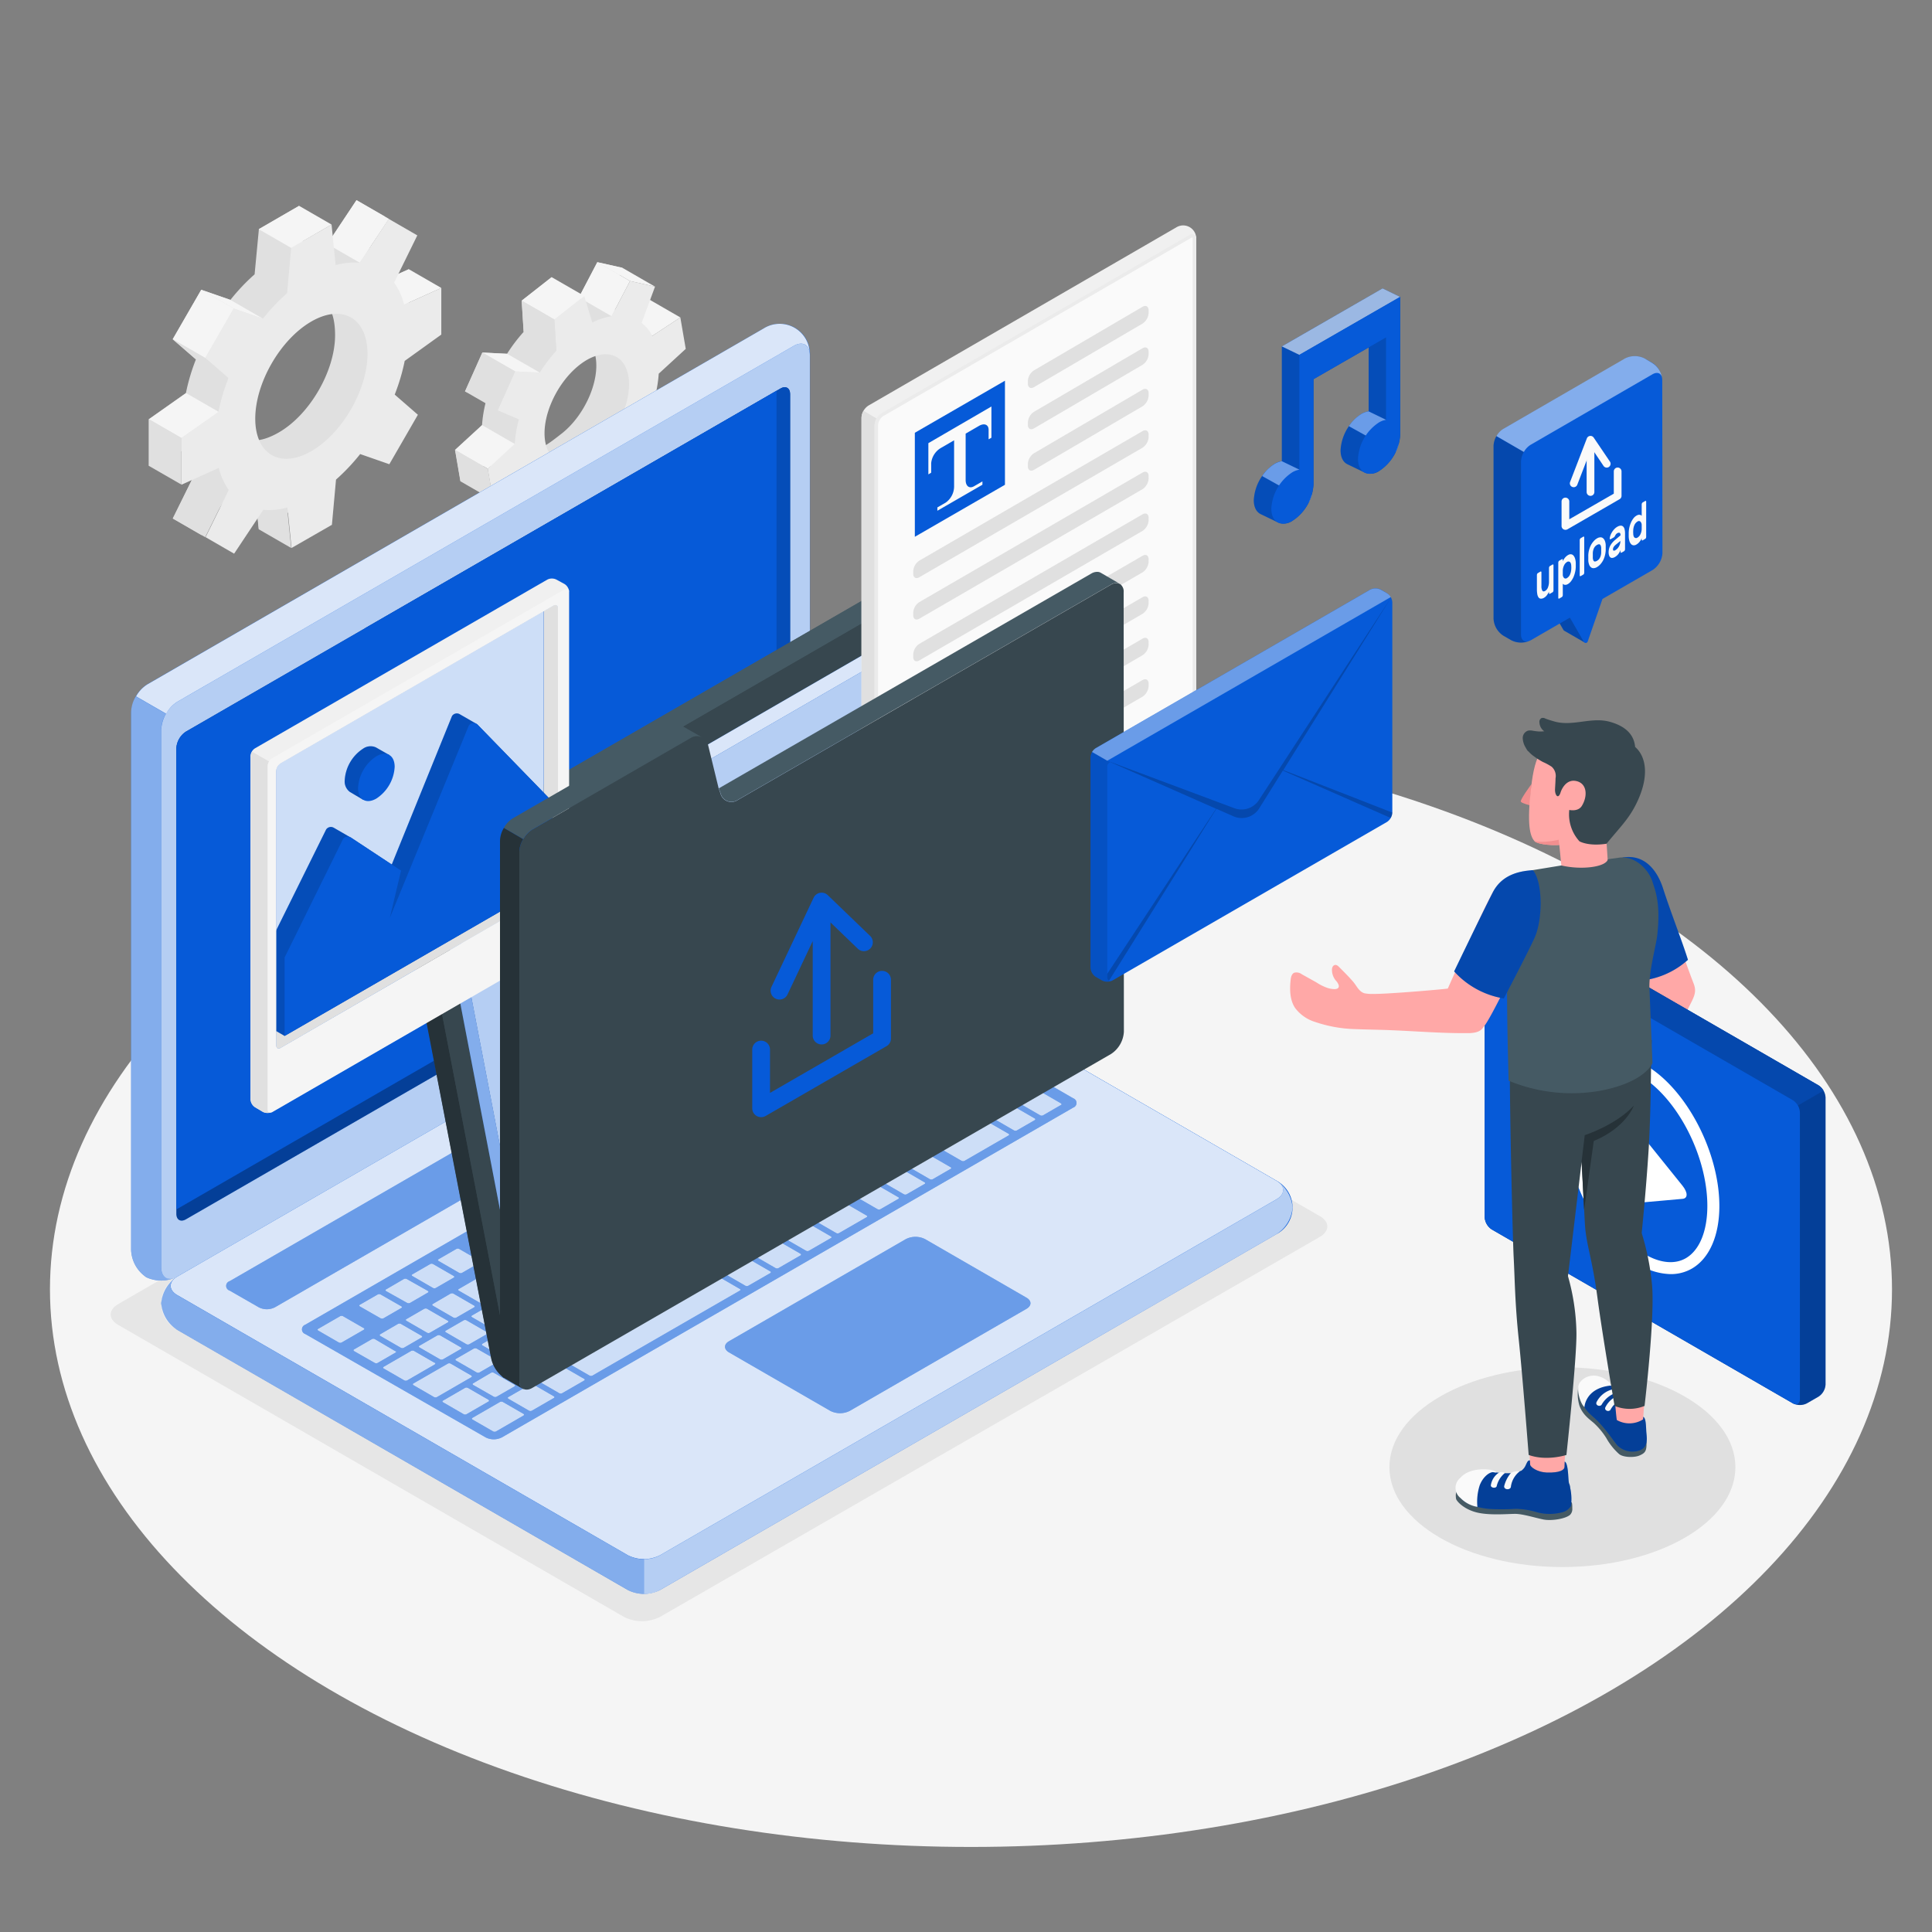
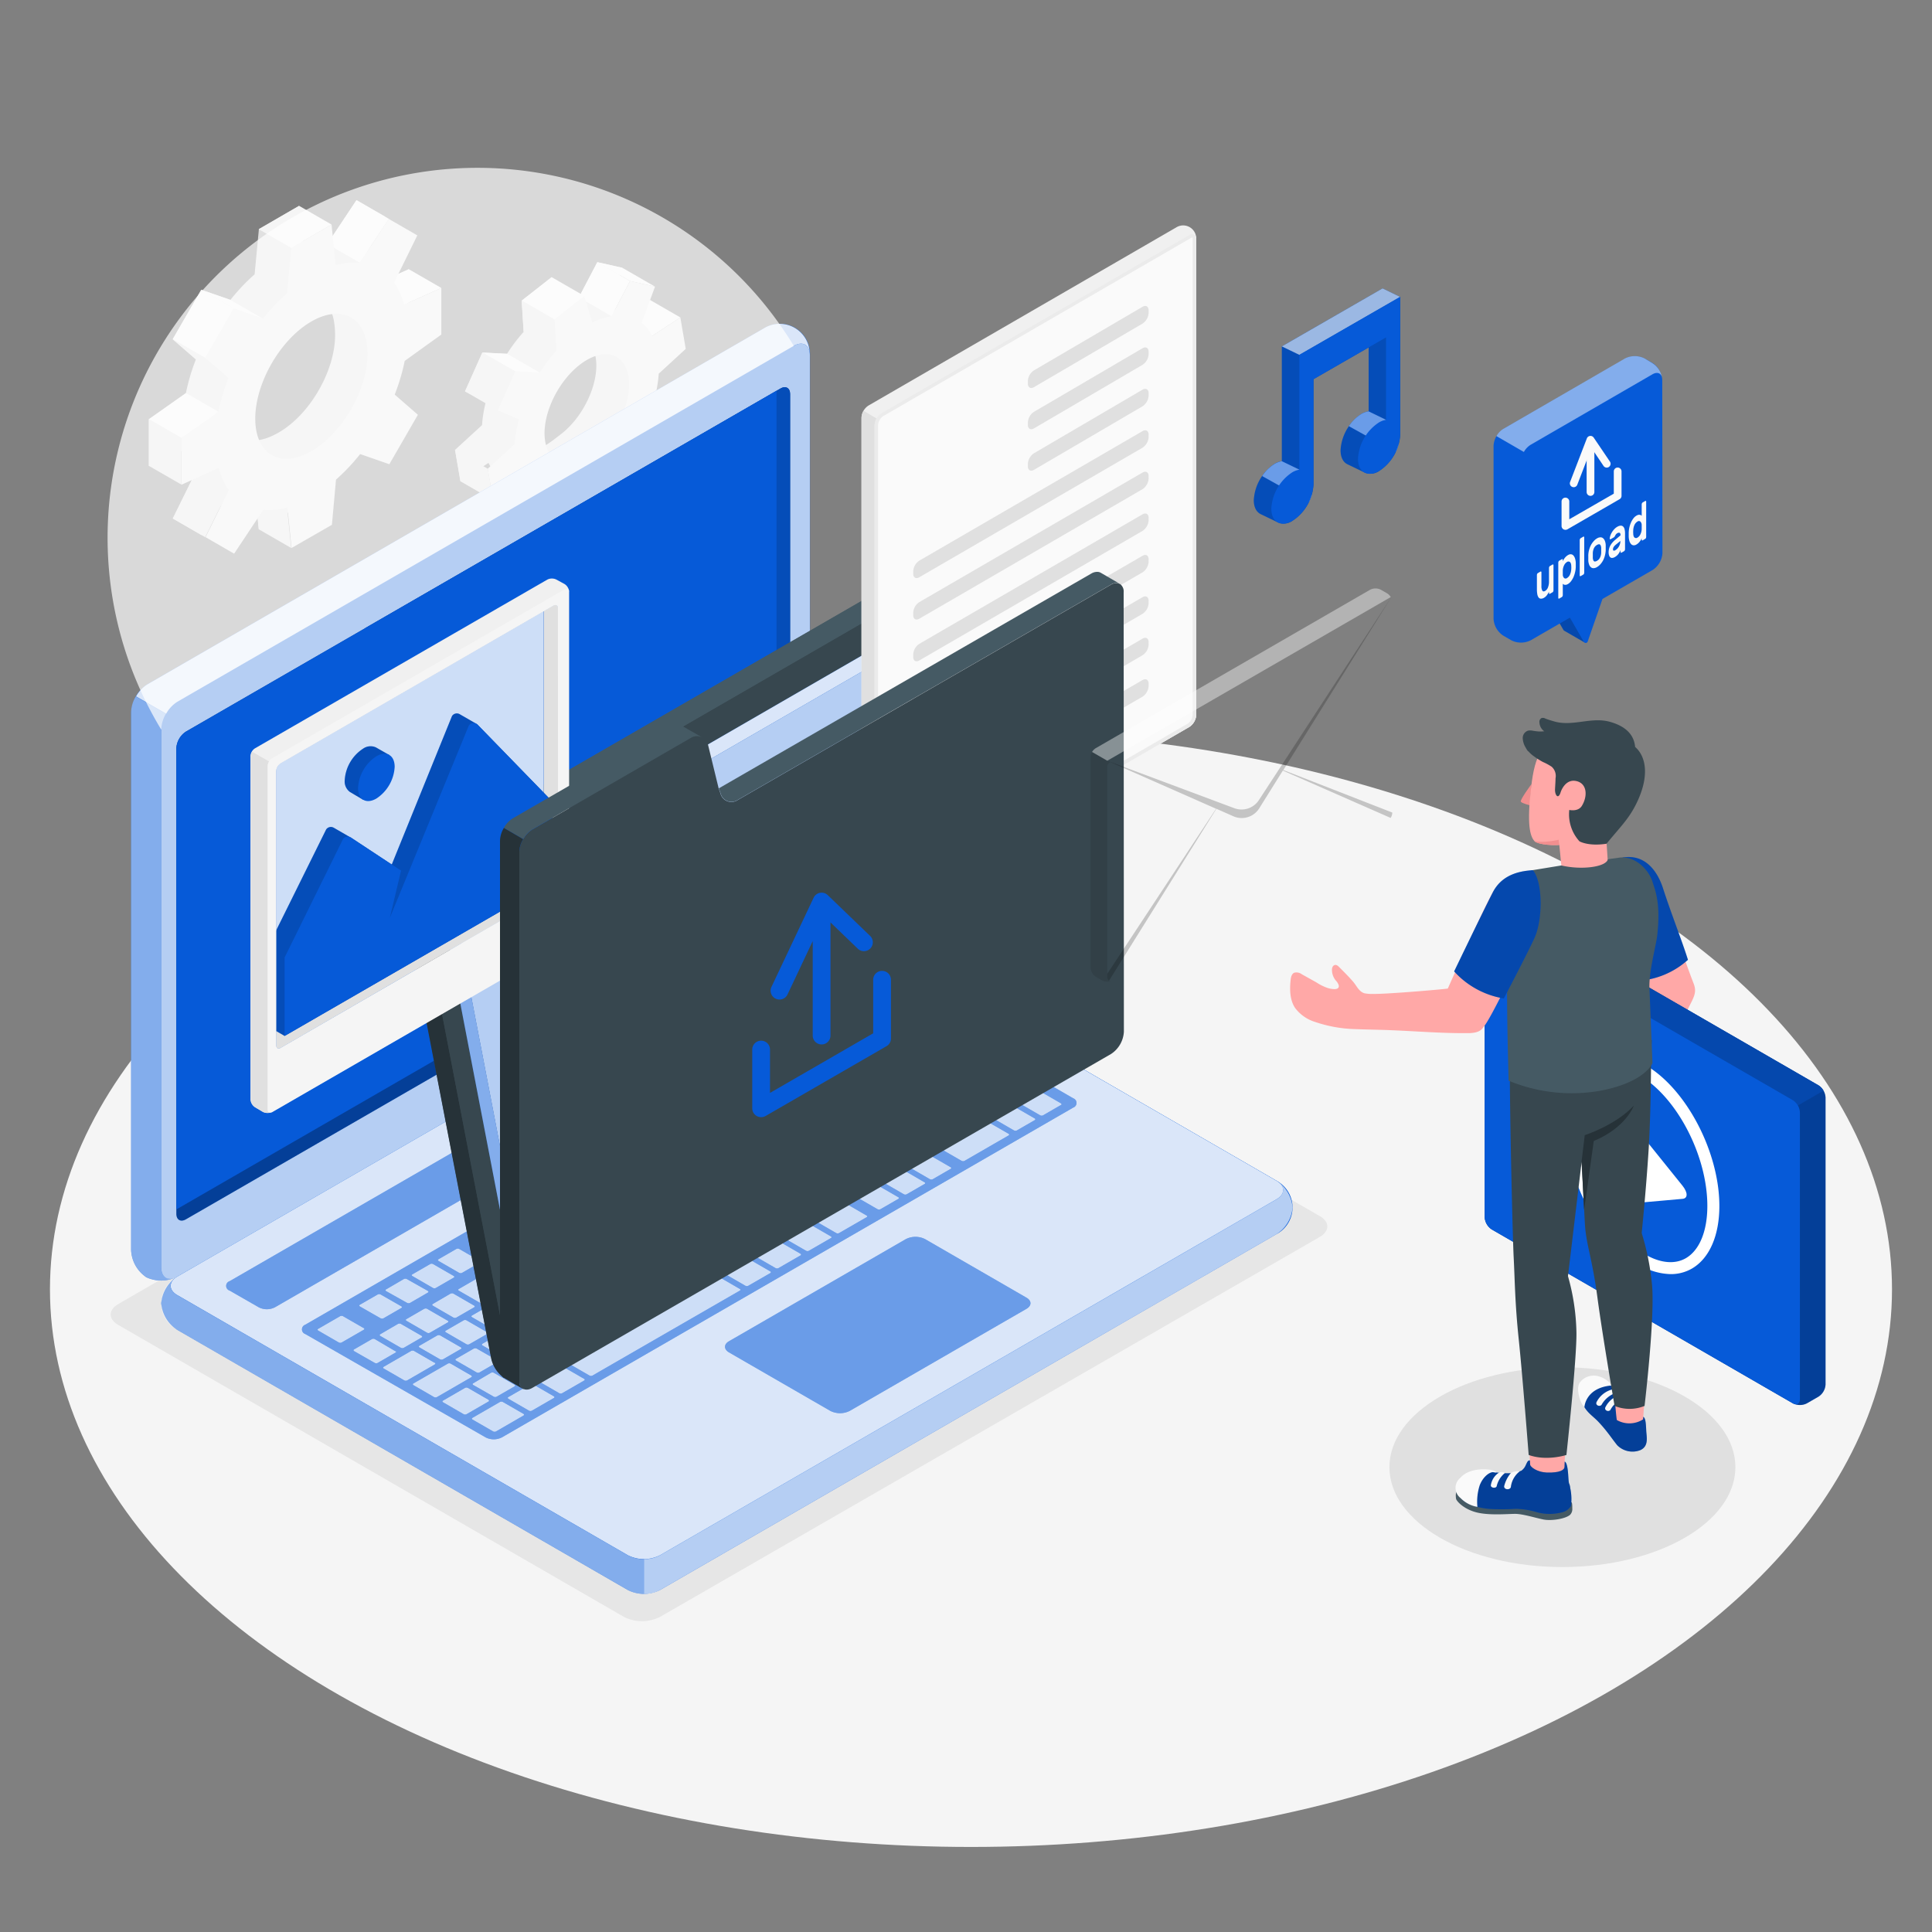
<svg xmlns="http://www.w3.org/2000/svg" viewBox="0 0 500 500">
  <rect x="0" y="0" width="500" height="500" fill="#808080" stroke="none" />
  <g id="freepik--Floor--inject-5">
    <ellipse id="freepik--floor--inject-5" cx="251.29" cy="333.68" rx="238.36" ry="144.31" style="fill:#f5f5f5" />
  </g>
  <g id="freepik--Shadows--inject-5">
    <ellipse id="freepik--Shadow--inject-5" cx="404.35" cy="379.7" rx="44.77" ry="25.85" style="fill:#e0e0e0" />
    <path id="freepik--shadow--inject-5" d="M30.6,342.89l130.87,75.56a10.37,10.37,0,0,0,9.35,0l170.75-98.34c2.58-1.49,2.58-3.9,0-5.38L210.09,239.07a10.34,10.34,0,0,0-9.35,0L30.59,337.5C28,339,28,341.4,30.6,342.89Z" style="fill:#e6e6e6" />
  </g>
  <g id="freepik--Gears--inject-5">
    <g id="freepik--Gear--inject-5">
      <path d="M169,85.41l-1.4-8.14-7.26,4.78a10,10,0,0,0-2.77-3.35l3.48-9.4-6.47-1.45L149.81,77a17.5,17.5,0,0,0-5,1.62l-2.06-6.86L135,77.81l.51,8.09a42.72,42.72,0,0,0-4.29,5.66l-6.4-.32-4.49,10.06,5.5,2.35a32.66,32.66,0,0,0-1.08,6.37l-7,6.42,1.4,8.14,7.26-4.78a10,10,0,0,0,2.76,3.35l-3.47,9.4L132.2,134l6.84-6.66c1.58-.25,1.2-3.22,2.92-4.06l2.07,6.86,7.75-6.09-.2-3.18c1.56-1.75,7.49-5.6,8.77-7.6l1.6-2.66,4.49-10.06-2.09-3.78L162,91.82Zm-23.67,26.82c-5.94,4.67-7.75,5.69-8.82-.55s2.4-15.76,8.34-20.44,8.22-5,9.3,1.22S151.29,107.55,145.34,112.23Z" style="fill:#e0e0e0" />
      <polygon points="154.59 67.85 163.05 72.73 158.28 81.84 149.81 76.96 154.59 67.85" style="fill:#f5f5f5" />
      <polygon points="176.07 82.15 168.81 86.93 160.35 82.05 167.61 77.27 176.07 82.15" style="fill:#f5f5f5" />
      <polygon points="174.9 105.42 169.41 103.08 160.94 98.2 166.44 100.54 174.9 105.42" style="fill:#e0e0e0" />
      <polygon points="125.73 132.55 134.2 137.43 137.67 128.03 129.21 123.15 125.73 132.55" style="fill:#e0e0e0" />
      <polygon points="152.49 135.01 144.03 130.13 141.96 123.27 150.42 128.15 152.49 135.01" style="fill:#e0e0e0" />
      <path d="M177.47,90.29l-1.4-8.14-7.26,4.78a10,10,0,0,0-2.76-3.35l3.47-9.4-6.47-1.45-4.77,9.11a17.3,17.3,0,0,0-5,1.62l-2.07-6.86-7.75,6.09.51,8.09a42.66,42.66,0,0,0-4.28,5.66l-6.4-.32-4.49,10.06,5.49,2.35a32.66,32.66,0,0,0-1.08,6.37l-7,6.42,1.4,8.14,7.26-4.78a10,10,0,0,0,2.76,3.35l-3.47,9.4,6.47,1.44,4.78-9.1a17.66,17.66,0,0,0,5-1.62l2.07,6.86,7.75-6.09-.51-8.09a43.32,43.32,0,0,0,4.28-5.66l6.41.32,4.48-10.06-5.49-2.35a32.66,32.66,0,0,0,1.08-6.37Zm-23.66,26.82c-5.95,4.67-11.64,3.4-12.71-2.85S144,99.17,149.91,94.5s11.64-3.4,12.71,2.84S159.75,112.43,153.81,117.11Z" style="fill:#ebebeb" />
      <polygon points="151.23 76.6 142.76 71.72 135.02 77.81 143.48 82.69 151.23 76.6" style="fill:#f5f5f5" />
      <polygon points="135.02 77.81 135.53 85.9 143.99 90.78 143.48 82.69 135.02 77.81" style="fill:#e0e0e0" />
      <polygon points="139.71 96.44 131.24 91.56 124.84 91.24 133.31 96.12 139.71 96.44" style="fill:#f5f5f5" />
      <polygon points="124.84 91.24 120.36 101.3 128.82 106.18 133.31 96.12 124.84 91.24" style="fill:#e0e0e0" />
-       <polygon points="133.23 114.9 124.77 110.02 117.79 116.44 126.25 121.32 133.23 114.9" style="fill:#f5f5f5" />
      <polygon points="127.65 129.46 119.19 124.58 117.79 116.44 126.25 121.32 127.65 129.46" style="fill:#e0e0e0" />
      <polygon points="163.05 72.73 154.59 67.85 161.06 69.3 169.52 74.18 163.05 72.73" style="fill:#f5f5f5" />
    </g>
    <g id="freepik--gear--inject-5">
      <path d="M105.8,81.74V69.67L96.19,74a17.2,17.2,0,0,0-2.59-5.72l6.05-12.21L92.26,51.8,84.71,63.15a17.23,17.23,0,0,0-6.25.61L77.4,53.27,67,59.31,65.89,71a51.69,51.69,0,0,0-6.25,6.6L52.09,75,44.7,87.8l6,5.22a51.74,51.74,0,0,0-2.59,8.71l-9.61,6.77v12.08l9.61-4.34A17.11,17.11,0,0,0,50.75,122l-6,12.21,7.39,4.27,7.55-11.35a17,17,0,0,0,6.25-.61L67,137l10.45-6,1.06-11.7a19.66,19.66,0,0,0,8.38-5.88l5.42,1.9,7.39-12.8-4.54-3.91c1.14-2.89,1.26-7.51,1.08-10ZM72.18,111.9c-8,4.63-13,1.34-13-7.92s6.63-20.62,14.66-25.25,12.88-1.26,12.88,8S80.2,107.26,72.18,111.9Z" style="fill:#e0e0e0" />
      <polygon points="100.67 56.65 92.26 51.8 84.71 63.15 93.12 68 100.67 56.65" style="fill:#f5f5f5" />
      <polygon points="114.21 74.52 105.8 69.67 96.19 74 104.6 78.85 114.21 74.52" style="fill:#f5f5f5" />
      <polygon points="75.36 141.82 66.95 136.97 65.89 126.48 74.3 131.33 75.36 141.82" style="fill:#e0e0e0" />
      <polygon points="44.7 134.17 53.11 139.02 59.16 126.81 50.75 121.96 44.7 134.17" style="fill:#e0e0e0" />
      <path d="M114.21,86.59V74.52l-9.61,4.33A17.2,17.2,0,0,0,102,73.13l6-12.21-7.39-4.27L93.12,68a17.23,17.23,0,0,0-6.25.61L85.81,58.12l-10.45,6L74.3,75.87a51.69,51.69,0,0,0-6.25,6.6L60.5,79.84,53.11,92.65l6,5.22a51.74,51.74,0,0,0-2.59,8.71L47,113.35v12.08l9.61-4.34a17.11,17.11,0,0,0,2.59,5.72l-6,12.21,7.39,4.27,7.55-11.35a17,17,0,0,0,6.25-.61l1.06,10.49,10.45-6,1.06-11.7a51.79,51.79,0,0,0,6.25-6.61l7.55,2.63,7.39-12.8-6-5.22a52.13,52.13,0,0,0,2.59-8.72ZM80.59,116.75c-8,4.63-14.53.87-14.53-8.39s6.5-20.53,14.53-25.16,14.52-.88,14.52,8.38S88.61,112.11,80.59,116.75Z" style="fill:#ebebeb" />
      <polygon points="59.64 77.62 68.05 82.47 60.5 79.84 52.09 74.99 59.64 77.62" style="fill:#f5f5f5" />
      <rect x="45.21" y="78.96" width="14.79" height="9.71" transform="translate(-46.29 87.51) rotate(-60.03)" style="fill:#f5f5f5" />
      <polygon points="44.7 87.8 53.11 92.65 59.16 97.86 50.75 93.02 44.7 87.8" style="fill:#e0e0e0" />
      <polygon points="48.16 101.73 56.57 106.58 46.96 113.35 38.55 108.5 48.16 101.73" style="fill:#f5f5f5" />
      <polygon points="38.55 108.5 46.96 113.35 46.96 125.42 38.55 120.58 38.55 108.5" style="fill:#e0e0e0" />
      <polygon points="85.81 58.12 77.41 53.27 66.95 59.31 75.36 64.16 85.81 58.12" style="fill:#f5f5f5" />
    </g>
  </g>
  <g id="freepik--Device--inject-5">
    <g id="freepik--Laptop--inject-5">
      <g id="freepik--laptop--inject-5">
        <path d="M41.73,337.28a8.93,8.93,0,0,0,4.17,6.91L162.49,411.5a9.17,9.17,0,0,0,8.32,0l159.54-92.1a7.82,7.82,0,0,0,0-13.82l-116.6-67.32a9.17,9.17,0,0,0-8.32,0L45.89,330.37A9,9,0,0,0,41.73,337.28Z" style="fill:#065AD8" />
        <path d="M166.65,403.49v9a8.56,8.56,0,0,1-4.16-1L45.89,344.19a7.79,7.79,0,0,1-.42-13.55c-1.86,1.33-1.72,3.29.42,4.53l116.6,67.32A8.45,8.45,0,0,0,166.65,403.49Z" style="fill:#fff;opacity:0.5" />
        <path d="M37.83,330.52a8.92,8.92,0,0,1-3.9-7.06V184.32a9.19,9.19,0,0,1,4.16-7.21L197.62,85a7.82,7.82,0,0,1,12,6.91V231.05a9.19,9.19,0,0,1-4.16,7.21L45.89,330.37A8.92,8.92,0,0,1,37.83,330.52Z" style="fill:#065AD8" />
        <path d="M45.4,330.62a8.89,8.89,0,0,1-7.57-.11,8.92,8.92,0,0,1-3.9-7.05V184.31a8.4,8.4,0,0,1,1.22-4.09l7.8,4.5h0a8.51,8.51,0,0,0-1.22,4.09V328C41.73,330.43,43.34,331.53,45.4,330.62Z" style="fill:#fff;opacity:0.5" />
-         <path d="M41.73,188.83V328c0,2.65,1.87,3.73,4.16,2.4l159.54-92.11a9.19,9.19,0,0,0,4.16-7.21V91.91c0-2.65-1.86-3.73-4.16-2.4L45.89,181.62A9.2,9.2,0,0,0,41.73,188.83Z" style="fill:#fff;opacity:0.7" />
+         <path d="M41.73,188.83V328c0,2.65,1.87,3.73,4.16,2.4l159.54-92.11a9.19,9.19,0,0,0,4.16-7.21V91.91c0-2.65-1.86-3.73-4.16-2.4A9.2,9.2,0,0,0,41.73,188.83Z" style="fill:#fff;opacity:0.7" />
        <path d="M45.89,335.17l116.6,67.32a9.17,9.17,0,0,0,8.32,0l159.54-92.11c2.3-1.32,2.3-3.48,0-4.8l-116.6-67.32a9.17,9.17,0,0,0-8.32,0L45.89,330.37C43.6,331.7,43.6,333.85,45.89,335.17Z" style="fill:#065AD8" />
        <path d="M45.89,335.17l116.6,67.32a9.17,9.17,0,0,0,8.32,0l159.54-92.11c2.3-1.32,2.3-3.48,0-4.8l-116.6-67.32a9.17,9.17,0,0,0-8.32,0L45.89,330.37C43.6,331.7,43.6,333.85,45.89,335.17Z" style="fill:#fff;opacity:0.85" />
        <path d="M48.13,189.34,202,100.56c1.37-.8,2.49-.15,2.49,1.44V222.45a5.52,5.52,0,0,1-2.49,4.32L48.13,315.55c-1.38.8-2.49.15-2.49-1.44V193.66A5.51,5.51,0,0,1,48.13,189.34Z" style="fill:#065AD8" />
        <path d="M48.13,189.34,202,100.56c1.37-.8,2.49-.15,2.49,1.44V222.45a5.52,5.52,0,0,1-2.49,4.32L48.13,315.55c-1.38.8-2.49.15-2.49-1.44V193.66A5.51,5.51,0,0,1,48.13,189.34Z" style="opacity:0.3" />
        <path d="M203.37,225.43a5.32,5.32,0,0,0,1.07-3V102c0-1.59-1.12-2.24-2.49-1.44l-107.45,62Z" style="fill:#065AD8" />
        <path d="M203.37,225.43a5.32,5.32,0,0,0,1.07-3V102c0-1.59-1.12-2.24-2.49-1.44l-107.45,62Z" style="opacity:0.15" />
        <path d="M48.13,189.34a5.51,5.51,0,0,0-2.49,4.32V313l152.82-88.21a5.51,5.51,0,0,0,2.5-4.32V101.13Z" style="fill:#065AD8" />
        <path d="M59.43,331.57l148.08-85.49a4.56,4.56,0,0,1,4.16,0l7.58,4.37a1.27,1.27,0,0,1,0,2.4L71.14,338.33a4.59,4.59,0,0,1-4.16,0L59.43,334A1.27,1.27,0,0,1,59.43,331.57Z" style="fill:#065AD8" />
        <path d="M59.43,331.57l148.08-85.49a4.56,4.56,0,0,1,4.16,0l7.58,4.37a1.27,1.27,0,0,1,0,2.4L71.14,338.33a4.59,4.59,0,0,1-4.16,0L59.43,334A1.27,1.27,0,0,1,59.43,331.57Z" style="fill:#fff;opacity:0.4" />
        <path d="M79,342.84,227,257.34a4.62,4.62,0,0,1,4.16,0l46.59,26.9a1.27,1.27,0,0,1,0,2.4L129.87,372a4.64,4.64,0,0,1-4.17,0L79,345.24A1.27,1.27,0,0,1,79,342.84Z" style="fill:#065AD8" />
        <path d="M79,342.84,227,257.34a4.62,4.62,0,0,1,4.16,0l46.59,26.9a1.27,1.27,0,0,1,0,2.4L129.87,372a4.64,4.64,0,0,1-4.17,0L79,345.24A1.27,1.27,0,0,1,79,342.84Z" style="fill:#fff;opacity:0.4" />
        <path d="M211.69,295.81l4.64-2.68c.19-.11.18-.3,0-.43l-5.36-3.09a.84.84,0,0,0-.74,0l-4.64,2.68c-.19.11-.18.31,0,.43l5.36,3.09A.81.81,0,0,0,211.69,295.81Zm-9.15-10.64-4.64,2.68c-.19.11-.18.3,0,.43l5.36,3.09a.84.84,0,0,0,.74,0l4.64-2.68c.2-.11.18-.31,0-.43l-5.36-3.09A.84.84,0,0,0,202.54,285.17Zm-15,8.65-7.84,4.53c-.2.11-.19.31,0,.43l5.36,3.09a.84.84,0,0,0,.74,0l7.85-4.53c.2-.12.18-.31,0-.43l-5.36-3.09A.81.81,0,0,0,187.56,293.82Zm8.2-4.74-4.63,2.68c-.2.11-.19.31,0,.43l5.37,3.09a.81.81,0,0,0,.74,0l4.63-2.68c.2-.11.19-.3,0-.43l-5.37-3.09A.84.84,0,0,0,195.76,289.08Zm-18.18,10.51-4.64,2.67c-.2.12-.19.31,0,.43l5.36,3.1a.84.84,0,0,0,.74,0l4.63-2.68c.2-.11.19-.3,0-.42l-5.36-3.1A.81.81,0,0,0,177.58,299.59Zm-6.78,3.91-4.64,2.68c-.19.11-.18.3,0,.42l5.36,3.1a.81.81,0,0,0,.74,0l4.64-2.67c.19-.12.18-.31,0-.43l-5.36-3.1A.81.81,0,0,0,170.8,303.5Zm21.09,12.59,4.63-2.68c.2-.11.19-.31,0-.43l-5.36-3.09a.81.81,0,0,0-.74,0l-4.64,2.68c-.2.11-.19.3,0,.43l5.36,3.09A.84.84,0,0,0,191.89,316.09ZM185.11,320l4.64-2.68c.19-.11.18-.3,0-.43l-5.36-3.09a.84.84,0,0,0-.74,0L179,316.46c-.19.11-.18.31,0,.43l5.36,3.09A.84.84,0,0,0,185.11,320Zm-6.78,3.91,4.64-2.68c.2-.11.19-.3,0-.42l-5.36-3.1a.81.81,0,0,0-.74,0l-4.63,2.67c-.2.12-.19.31,0,.43l5.37,3.1A.82.82,0,0,0,178.33,323.91Zm-6.77,3.91,4.64-2.67c.19-.12.18-.31,0-.43l-5.36-3.1a.81.81,0,0,0-.74,0l-4.64,2.68c-.2.11-.18.3,0,.42l5.36,3.1A.81.81,0,0,0,171.56,327.82Zm33.35-28.1,4.64-2.68c.2-.11.19-.3,0-.42l-5.36-3.1a.81.81,0,0,0-.74,0l-4.63,2.67c-.2.12-.19.31,0,.43l5.36,3.1A.84.84,0,0,0,204.91,299.72Zm-6.25,12.45,10.35-6c.19-.11.18-.3,0-.43l-13-7.51a.84.84,0,0,0-.74,0l-5.35,3.09c-.2.11-.18.31,0,.43l6.89,4c.21.12.22.31,0,.42l-4.28,2.48c-.2.11-.19.3,0,.42l5.36,3.1A.81.81,0,0,0,198.66,312.17ZM164,307.41l-4.63,2.68c-.2.11-.19.3,0,.42l5.36,3.1a.84.84,0,0,0,.74,0l4.64-2.68c.2-.12.19-.31,0-.43l-5.36-3.09A.81.81,0,0,0,164,307.41Zm-6.77,3.91L152.61,314c-.2.11-.19.3,0,.43l5.36,3.09a.84.84,0,0,0,.74,0l4.63-2.68c.2-.11.19-.3,0-.43L158,311.34A.84.84,0,0,0,157.25,311.32Zm-33.87,43.87a.81.81,0,0,0,.74,0l4.64-2.68c.2-.11.19-.3,0-.43L123.37,349a.84.84,0,0,0-.74,0L118,351.67c-.2.12-.19.31,0,.43ZM103,342.62,98.4,345.3c-.2.11-.19.3,0,.43l5.36,3.09a.84.84,0,0,0,.74,0l4.63-2.68c.2-.11.19-.31,0-.43l-5.37-3.09A.82.82,0,0,0,103,342.62Zm10.9,9.18a.84.84,0,0,0,.74,0l4.64-2.68c.2-.11.18-.31,0-.43l-5.36-3.09a.84.84,0,0,0-.74,0l-4.64,2.68c-.19.11-.18.3,0,.43Zm21.41,5.77,4.64-2.68c.19-.11.18-.3,0-.42l-5.36-3.1a.81.81,0,0,0-.74,0L129.22,354c-.19.12-.18.31,0,.43l5.36,3.1A.81.81,0,0,0,135.35,357.57Zm-7.52,3.9a.81.81,0,0,0,.74,0l4.64-2.67c.2-.12.18-.31,0-.43l-5.36-3.1a.84.84,0,0,0-.74,0L122.45,358c-.2.11-.19.3,0,.42Zm-18-22.76-4.63,2.68c-.2.11-.19.3,0,.42l5.36,3.1a.81.81,0,0,0,.74,0l4.64-2.67c.2-.12.18-.31,0-.43l-5.36-3.1A.84.84,0,0,0,109.81,338.71Zm33.88-19.56-4.63,2.67c-.2.12-.19.31,0,.43l5.36,3.1a.81.81,0,0,0,.74,0l4.64-2.67c.2-.12.19-.31,0-.43l-5.36-3.1A.81.81,0,0,0,143.69,319.15Zm-27.1,15.65L112,337.47c-.2.12-.18.31,0,.43l5.36,3.1a.81.81,0,0,0,.74,0l4.64-2.68c.19-.11.18-.3,0-.42l-5.36-3.1A.81.81,0,0,0,116.59,334.8Zm33.88-19.56-4.64,2.67c-.19.12-.18.31,0,.43l5.36,3.09a.81.81,0,0,0,.74,0l4.64-2.68c.19-.11.18-.3,0-.42l-5.36-3.1A.81.81,0,0,0,150.47,315.24Zm-13.55,7.82-4.64,2.68c-.2.11-.18.3,0,.42l5.36,3.1a.81.81,0,0,0,.74,0L143,326.6c.2-.12.19-.31,0-.43l-5.36-3.09A.81.81,0,0,0,136.92,323.06ZM130.14,327l-4.64,2.68c-.19.11-.18.3,0,.43l5.36,3.09a.84.84,0,0,0,.74,0l4.64-2.68c.19-.11.18-.31,0-.43L130.88,327A.84.84,0,0,0,130.14,327Zm-6.78,3.91-4.63,2.68c-.2.12-.19.31,0,.43l5.37,3.09a.81.81,0,0,0,.74,0l4.63-2.68c.2-.11.19-.3,0-.43l-5.37-3.09A.84.84,0,0,0,123.36,330.88ZM158,335.65l4.63-2.68c.2-.11.19-.3,0-.43l-5.37-3.09a.82.82,0,0,0-.73,0l-4.64,2.68c-.2.11-.19.3,0,.43l5.37,3.09A.84.84,0,0,0,158,335.65Zm59.51-59.13-4.64,2.68c-.19.11-.18.31,0,.43l5.36,3.09a.81.81,0,0,0,.74,0l4.64-2.68c.2-.11.18-.3,0-.43l-5.36-3.09A.84.84,0,0,0,217.52,276.52Zm-8.2,4.74-4.64,2.68c-.2.11-.18.3,0,.42l5.36,3.1a.81.81,0,0,0,.74,0l4.63-2.67c.2-.12.19-.31,0-.43l-5.36-3.1A.84.84,0,0,0,209.32,281.26Zm15-8.65-4.64,2.68c-.2.11-.18.3,0,.43l5.36,3.09a.84.84,0,0,0,.74,0l4.63-2.68c.2-.12.19-.31,0-.43L225,272.63A.81.81,0,0,0,224.3,272.61Zm-35.08,36.17,4.64-2.68c.2-.11.18-.3,0-.42l-5.36-3.1a.81.81,0,0,0-.74,0l-4.64,2.67c-.19.12-.18.31,0,.43l5.36,3.1A.84.84,0,0,0,189.22,308.78Zm42.59-40.07a.84.84,0,0,0-.74,0l-4.63,2.68c-.2.11-.19.3,0,.42l5.36,3.1a.81.81,0,0,0,.74,0l4.64-2.67c.2-.12.19-.31,0-.43Zm-67,63,4.64-2.67c.2-.12.18-.31,0-.43L164,325.54a.81.81,0,0,0-.74,0l-4.64,2.68c-.19.11-.18.3,0,.42l5.36,3.1A.81.81,0,0,0,164.78,331.73Zm83.1-48,4.64-2.68c.2-.11.18-.3,0-.43l-5.36-3.09a.84.84,0,0,0-.74,0l-4.64,2.68c-.19.11-.18.3,0,.43l5.36,3.09A.84.84,0,0,0,247.88,283.76Zm-14.43-.51,4.63-2.68c.2-.11.19-.3,0-.43l-5.36-3.09a.84.84,0,0,0-.74,0l-4.64,2.68c-.2.11-.19.3,0,.43l5.36,3.09A.84.84,0,0,0,233.45,283.25Zm6-10.11a.81.81,0,0,0-.74,0l-4.63,2.68c-.2.11-.19.3,0,.42l5.36,3.1a.84.84,0,0,0,.74,0l4.64-2.68c.2-.12.19-.31,0-.43Zm1.43-.83,13,7.52a.81.81,0,0,0,.74,0l4.63-2.67c.2-.12.19-.31,0-.43l-13-7.52a.84.84,0,0,0-.74,0l-4.64,2.68C240.68,272,240.69,272.19,240.9,272.31ZM225.18,281l-4.64,2.67c-.19.12-.18.31,0,.43l5.36,3.09a.81.81,0,0,0,.74,0l4.64-2.68c.19-.11.18-.3,0-.42l-5.36-3.1A.81.81,0,0,0,225.18,281Zm-51,29.44-4.64,2.68c-.2.11-.18.3,0,.42l5.36,3.1a.84.84,0,0,0,.74,0l4.64-2.68c.19-.12.18-.31,0-.43l-5.36-3.09A.81.81,0,0,0,174.18,310.39Zm66.19-22.74a.81.81,0,0,0,.74,0l4.63-2.68c.2-.11.19-.3,0-.42l-5.37-3.1a.82.82,0,0,0-.73,0L235,284.13c-.2.12-.19.31,0,.43ZM181,306.48l-4.63,2.68c-.2.11-.19.3,0,.42l5.36,3.1a.81.81,0,0,0,.74,0l4.63-2.67c.2-.12.19-.31,0-.43l-5.37-3.1A.84.84,0,0,0,181,306.48Zm-50.79,44.8a.84.84,0,0,0,.74,0l4.64-2.68c.19-.11.18-.31,0-.43l-5.36-3.09a.84.84,0,0,0-.74,0l-4.64,2.68c-.19.11-.18.3,0,.43ZM120,341.69l-4.64,2.68c-.2.11-.18.3,0,.42l5.36,3.1a.81.81,0,0,0,.74,0l4.63-2.67c.2-.12.19-.31,0-.43l-5.36-3.1A.84.84,0,0,0,120,341.69Zm17.71,5.69,4.63-2.67c.2-.12.19-.31,0-.43l-5.36-3.09a.81.81,0,0,0-.74,0l-4.64,2.68c-.2.11-.19.3,0,.42l5.36,3.1A.81.81,0,0,0,137.68,347.38Zm6.77-3.91,4.64-2.67c.2-.12.18-.31,0-.43l-5.36-3.1a.81.81,0,0,0-.74,0l-4.63,2.67c-.2.12-.19.31,0,.43l5.36,3.1A.81.81,0,0,0,144.45,343.47Zm6.78-3.91,4.64-2.68c.19-.11.18-.3,0-.42l-5.36-3.1a.81.81,0,0,0-.74,0L145.1,336c-.2.12-.18.31,0,.43l5.36,3.09A.81.81,0,0,0,151.23,339.56Zm-24.49-1.78-4.63,2.67c-.2.12-.19.31,0,.43l5.36,3.1a.81.81,0,0,0,.74,0l4.64-2.67c.2-.12.19-.31,0-.43l-5.36-3.1A.81.81,0,0,0,126.74,337.78Zm6.78-3.91-4.64,2.67c-.19.12-.18.31,0,.43l5.36,3.09a.81.81,0,0,0,.74,0l4.64-2.68c.19-.11.18-.3,0-.42l-5.36-3.1A.81.81,0,0,0,133.52,333.87Zm27.11-15.65L156,320.89c-.2.12-.19.31,0,.43l5.36,3.09a.81.81,0,0,0,.74,0l4.63-2.68c.2-.11.19-.3,0-.42l-5.36-3.1A.81.81,0,0,0,160.63,318.22Zm-6.78,3.91-4.64,2.68c-.19.11-.18.3,0,.42l5.36,3.1a.81.81,0,0,0,.74,0l4.64-2.67c.19-.12.18-.31,0-.43l-5.36-3.1A.81.81,0,0,0,153.85,322.13Zm13.55-7.83L162.77,317c-.2.11-.19.31,0,.43l5.36,3.09a.81.81,0,0,0,.74,0l4.64-2.68c.2-.11.18-.3,0-.43l-5.36-3.09A.84.84,0,0,0,167.4,314.3ZM140.3,330l-4.64,2.68c-.2.11-.19.3,0,.43l5.36,3.09a.84.84,0,0,0,.74,0l4.63-2.68c.2-.11.19-.3,0-.43L141,330A.84.84,0,0,0,140.3,330Zm6.77-3.91-4.63,2.68c-.2.11-.19.3,0,.42l5.36,3.1a.84.84,0,0,0,.74,0l4.64-2.68c.2-.12.19-.31,0-.43l-5.36-3.09A.81.81,0,0,0,147.07,326Zm-4.94,27.62,4.63-2.68c.2-.11.19-.3,0-.42l-5.37-3.1a.81.81,0,0,0-.74,0L136,350.12c-.2.12-.19.31,0,.43l5.37,3.09A.81.81,0,0,0,142.13,353.66Zm-39.77-4L97,346.55a.84.84,0,0,0-.74,0l-4.64,2.68c-.19.11-.18.31,0,.43L97,352.73a.81.81,0,0,0,.74,0l4.64-2.68C102.58,350,102.57,349.77,102.36,349.64Zm10.16,3-5.37-3.1a.84.84,0,0,0-.74,0l-7.13,4.12c-.2.12-.18.31,0,.43l5.36,3.09a.81.81,0,0,0,.74,0l7.13-4.12C112.74,352.94,112.73,352.75,112.52,352.63Zm-18.39-9-5.36-3.09a.81.81,0,0,0-.74,0l-5.7,3.29c-.2.12-.19.31,0,.43l5.36,3.1a.81.81,0,0,0,.74,0l5.71-3.29C94.36,344,94.35,343.78,94.13,343.66Zm4.38-2.53a.81.81,0,0,0,.74,0l4.64-2.68c.19-.11.18-.3,0-.42L98.5,335a.81.81,0,0,0-.74,0l-4.64,2.67c-.2.12-.18.31,0,.43ZM122,356l-5.36-3.1a.81.81,0,0,0-.74,0l-8.92,5.14c-.2.12-.18.31,0,.43l5.36,3.1a.81.81,0,0,0,.74,0l8.91-5.15C122.18,356.33,122.17,356.14,122,356Zm4.45,6.27-5.36-3.09a.84.84,0,0,0-.74,0l-5.71,3.3c-.2.11-.19.3,0,.42L120,366a.81.81,0,0,0,.74,0l5.7-3.29C126.63,362.61,126.62,362.41,126.41,362.29Zm22.48-50.24a.84.84,0,0,0,.74,0l4.64-2.68c.2-.11.18-.3,0-.42l-5.36-3.1a.81.81,0,0,0-.74,0l-4.63,2.67c-.2.12-.19.31,0,.43Zm-13.55,7.82a.84.84,0,0,0,.74,0l4.64-2.68c.19-.11.18-.31,0-.43l-5.36-3.09a.81.81,0,0,0-.74,0L130,316.35c-.19.11-.18.3,0,.43Zm-30,17.35a.84.84,0,0,0,.74,0l4.63-2.68c.2-.11.19-.3,0-.43L105.27,331a.84.84,0,0,0-.74,0L99.9,333.7c-.2.11-.19.3,0,.43ZM142.12,316a.81.81,0,0,0,.74,0l4.63-2.67c.2-.12.19-.31,0-.43l-5.37-3.1a.82.82,0,0,0-.73,0l-4.64,2.68c-.2.11-.19.3,0,.42Zm-13.56,7.82a.84.84,0,0,0,.74,0l4.64-2.68c.2-.11.18-.3,0-.43l-5.36-3.09a.84.84,0,0,0-.74,0l-4.63,2.68c-.2.11-.19.31,0,.43Zm1.57,39a.81.81,0,0,0-.74,0l-7.13,4.12c-.2.11-.19.3,0,.43l5.37,3.09a.84.84,0,0,0,.74,0l7.13-4.12c.2-.12.18-.31,0-.43Zm-11.29-33.4a.81.81,0,0,0,.74,0l4.63-2.67c.2-.12.19-.31,0-.43l-5.36-3.1a.81.81,0,0,0-.74,0l-4.64,2.68c-.2.11-.18.3,0,.42Zm-6.78,3.91a.84.84,0,0,0,.74,0l4.64-2.68c.2-.12.18-.31,0-.43l-5.36-3.09a.81.81,0,0,0-.74,0l-4.64,2.68c-.19.11-.18.3,0,.42Zm143.61-43a.84.84,0,0,0-.74,0l-11.41,6.59c-.2.11-.19.3,0,.43l5.36,3.09a.84.84,0,0,0,.74,0l11.41-6.59c.2-.12.19-.31,0-.43Zm-15,8.65a.81.81,0,0,0-.74,0l-4.63,2.67c-.2.12-.19.31,0,.43l5.36,3.1a.81.81,0,0,0,.74,0l4.64-2.68c.2-.11.19-.3,0-.42ZM148.9,349.75l4.64-2.68c.2-.11.18-.3,0-.43l-5.36-3.09a.84.84,0,0,0-.74,0l-4.64,2.68c-.19.11-.18.3,0,.43l5.36,3.09A.84.84,0,0,0,148.9,349.75Zm78.24-43a.81.81,0,0,0-.74,0l-4.64,2.68c-.19.11-.18.3,0,.43l5.36,3.09a.84.84,0,0,0,.74,0l4.64-2.68c.19-.11.18-.31,0-.43Zm35.31-20.39a.81.81,0,0,0-.74,0l-4.64,2.67c-.19.12-.18.31,0,.43l5.36,3.1a.84.84,0,0,0,.74,0l4.64-2.68c.19-.11.18-.3,0-.42Zm12.14-.81-13-7.52a.84.84,0,0,0-.74,0l-4.64,2.68c-.2.11-.19.3,0,.43l13,7.51a.81.81,0,0,0,.74,0l4.63-2.68C274.81,285.9,274.8,285.71,274.59,285.59Zm-72.77,35.82a.81.81,0,0,0-.74,0l-5.71,3.3c-.2.11-.18.3,0,.42l5.36,3.1a.81.81,0,0,0,.74,0l5.71-3.29c.19-.11.18-.31,0-.43Zm17.12-9.89a.81.81,0,0,0-.74,0l-7.14,4.12c-.19.11-.18.3,0,.42l5.36,3.1a.81.81,0,0,0,.74,0l7.13-4.11c.2-.12.19-.31,0-.43Zm-32.81,19a.81.81,0,0,0-.74,0l-38.17,22c-.19.12-.18.31,0,.43l5.36,3.1a.81.81,0,0,0,.74,0l38.16-22c.2-.11.19-.31,0-.43Zm-40.31,23.27a.81.81,0,0,0-.74,0l-5.7,3.29c-.2.12-.19.31,0,.43l5.36,3.1a.81.81,0,0,0,.74,0l5.71-3.29c.2-.12.19-.31,0-.43ZM194,325.94a.81.81,0,0,0-.74,0l-5.7,3.3c-.2.11-.19.3,0,.42l5.36,3.1a.81.81,0,0,0,.74,0l5.71-3.29c.2-.11.18-.31,0-.43Zm-56,32.33a.81.81,0,0,0-.74,0l-5.71,3.29c-.2.12-.18.31,0,.43l5.36,3.1a.81.81,0,0,0,.74,0l5.7-3.29c.2-.12.19-.31,0-.43Zm71.68-41.39a.81.81,0,0,0-.74,0l-5.7,3.3c-.2.11-.19.3,0,.42l5.37,3.1a.81.81,0,0,0,.74,0l5.7-3.29c.2-.11.19-.31,0-.43Zm24.26-14a.84.84,0,0,0-.74,0l-4.64,2.68c-.2.11-.18.3,0,.42l5.36,3.1a.81.81,0,0,0,.74,0l4.63-2.67c.2-.12.19-.31,0-.43Zm14.84-10.78,4.64-2.68c.2-.11.19-.3,0-.42l-5.36-3.1a.81.81,0,0,0-.74,0l-4.63,2.67c-.2.12-.19.31,0,.43l5.37,3.1A.79.79,0,0,0,248.76,292.09Zm-30.29-.19,4.63-2.68c.2-.11.19-.31,0-.43l-5.36-3.09a.81.81,0,0,0-.74,0l-4.64,2.68c-.2.11-.19.3,0,.43l5.36,3.09A.84.84,0,0,0,218.47,291.9Zm-15.36,26.55,13.56-7.83c.19-.11.18-.3,0-.42l-5.36-3.1a.81.81,0,0,0-.74,0L197,314.91c-.2.11-.19.31,0,.43l5.36,3.09A.81.81,0,0,0,203.11,318.45ZM241.25,296a.81.81,0,0,0,.74,0l4.63-2.67c.2-.12.19-.31,0-.43l-5.36-3.1a.84.84,0,0,0-.74,0l-4.64,2.68c-.2.11-.18.3,0,.42Zm-6.92-4.41L239,288.9c.19-.11.18-.3,0-.42l-5.36-3.1a.81.81,0,0,0-.74,0L228.2,288c-.19.12-.18.31,0,.43l5.36,3.1A.81.81,0,0,0,234.33,291.58Zm-38,30.78,4.63-2.68c.2-.11.19-.3,0-.42l-5.36-3.1a.81.81,0,0,0-.74,0l-4.64,2.67c-.2.12-.19.31,0,.43l5.36,3.1A.84.84,0,0,0,196.34,322.36Zm29.93-17.72a.81.81,0,0,0,.74,0l4.64-2.67c.19-.12.18-.31,0-.43l-5.36-3.1a.81.81,0,0,0-.74,0l-4.64,2.67c-.2.12-.18.31,0,.43Zm-63.82,37.28,4.64-2.67c.2-.12.19-.31,0-.43l-5.37-3.1a.81.81,0,0,0-.74,0l-4.63,2.68c-.2.11-.19.3,0,.42l5.37,3.1A.79.79,0,0,0,162.45,341.92Zm6.78-3.91,4.64-2.68c.19-.11.18-.3,0-.42l-5.36-3.1a.81.81,0,0,0-.74,0l-4.64,2.67c-.19.12-.18.31,0,.43l5.36,3.09A.81.81,0,0,0,169.23,338Zm-13.55,7.82,4.63-2.67c.2-.12.19-.31,0-.43l-5.36-3.09a.81.81,0,0,0-.74,0l-4.64,2.68c-.2.11-.18.3,0,.42l5.36,3.1A.81.81,0,0,0,155.68,345.83Zm27.1-15.64,4.64-2.68c.2-.12.19-.31,0-.43L182,324a.81.81,0,0,0-.74,0l-4.63,2.68c-.2.11-.19.3,0,.42l5.36,3.1A.84.84,0,0,0,182.78,330.19ZM176,334.1l4.63-2.68c.2-.11.19-.3,0-.43l-5.36-3.09a.84.84,0,0,0-.74,0l-4.64,2.68c-.2.11-.19.31,0,.43l5.36,3.09A.84.84,0,0,0,176,334.1Zm13.55-7.83,4.64-2.67c.19-.12.18-.31,0-.43l-5.36-3.1a.81.81,0,0,0-.74,0l-4.64,2.68c-.19.11-.18.3,0,.42l5.36,3.1A.81.81,0,0,0,189.56,326.27Zm31-57.87a.84.84,0,0,0,.74,0l4.64-2.68c.2-.11.18-.3,0-.42l-1.43-.83a.81.81,0,0,0-.74,0l-4.63,2.68c-.2.11-.19.3,0,.42Zm-33.34,21.52a.81.81,0,0,0,.74,0l4.64-2.67c.19-.12.18-.31,0-.43l-5.36-3.1a.81.81,0,0,0-.74,0l-4.64,2.67c-.19.12-.18.31,0,.43Zm13.55-7.83a.84.84,0,0,0,.74,0l4.64-2.68c.2-.11.18-.3,0-.43l-5.36-3.09a.84.84,0,0,0-.74,0l-4.63,2.68c-.2.11-.19.31,0,.43ZM179,294.69a.81.81,0,0,0,.74,0l4.63-2.68c.2-.11.19-.3,0-.42l-5.37-3.1a.79.79,0,0,0-.73,0l-4.64,2.67c-.2.12-.19.31,0,.43ZM194,286a.81.81,0,0,0,.74,0l4.63-2.68c.2-.11.19-.3,0-.42l-5.36-3.1a.81.81,0,0,0-.74,0l-4.64,2.67c-.2.12-.19.31,0,.43Zm-28.61,16.52a.81.81,0,0,0,.74,0l4.64-2.67c.2-.12.18-.31,0-.43l-5.36-3.1a.84.84,0,0,0-.74,0L160,299c-.2.11-.19.3,0,.42Zm6.78-3.91a.81.81,0,0,0,.74,0l4.64-2.68c.19-.11.18-.3,0-.42l-5.36-3.1a.81.81,0,0,0-.74,0l-4.64,2.67c-.19.12-.18.31,0,.43ZM207,276.22a.84.84,0,0,0,.74,0l4.64-2.68c.19-.11.18-.31,0-.43l-1.43-.82a.84.84,0,0,0-.74,0L205.56,275c-.2.11-.19.3,0,.43Zm20.33-11.74a.81.81,0,0,0,.74,0l4.63-2.68c.2-.11.19-.3,0-.43l-1.43-.82a.81.81,0,0,0-.74,0l-4.63,2.67c-.2.12-.19.31,0,.43ZM238.6,271a.84.84,0,0,0,.74,0l4.64-2.68c.19-.11.18-.3,0-.42l-5.36-3.1a.81.81,0,0,0-.74,0l-4.64,2.67c-.19.12-.18.31,0,.43Zm16.94,17.19,4.64-2.68c.19-.11.18-.3,0-.42l-5.36-3.1a.84.84,0,0,0-.74,0l-4.64,2.68c-.19.12-.18.31,0,.43l5.36,3.09A.81.81,0,0,0,255.54,288.18Zm-41.75-15.87a.81.81,0,0,0,.74,0l4.63-2.67c.2-.12.19-.31,0-.43l-1.43-.82a.81.81,0,0,0-.74,0l-4.64,2.68c-.19.11-.18.3,0,.42Zm-55.17,34.12a.84.84,0,0,0,.74,0l4.63-2.68c.2-.11.19-.31,0-.43l-5.36-3.09a.81.81,0,0,0-.74,0l-4.64,2.68c-.2.11-.19.3,0,.43Z" style="fill:#065AD8" />
        <path d="M211.69,295.81l4.64-2.68c.19-.11.18-.3,0-.43l-5.36-3.09a.84.84,0,0,0-.74,0l-4.64,2.68c-.19.11-.18.31,0,.43l5.36,3.09A.81.81,0,0,0,211.69,295.81Zm-9.15-10.64-4.64,2.68c-.19.11-.18.3,0,.43l5.36,3.09a.84.84,0,0,0,.74,0l4.64-2.68c.2-.11.18-.31,0-.43l-5.36-3.09A.84.84,0,0,0,202.54,285.17Zm-15,8.65-7.84,4.53c-.2.11-.19.31,0,.43l5.36,3.09a.84.84,0,0,0,.74,0l7.85-4.53c.2-.12.18-.31,0-.43l-5.36-3.09A.81.81,0,0,0,187.56,293.82Zm8.2-4.74-4.63,2.68c-.2.11-.19.31,0,.43l5.37,3.09a.81.81,0,0,0,.74,0l4.63-2.68c.2-.11.19-.3,0-.43l-5.37-3.09A.84.84,0,0,0,195.76,289.08Zm-18.18,10.51-4.64,2.67c-.2.12-.19.31,0,.43l5.36,3.1a.84.84,0,0,0,.74,0l4.63-2.68c.2-.11.19-.3,0-.42l-5.36-3.1A.81.81,0,0,0,177.58,299.59Zm-6.78,3.91-4.64,2.68c-.19.11-.18.3,0,.42l5.36,3.1a.81.81,0,0,0,.74,0l4.64-2.67c.19-.12.18-.31,0-.43l-5.36-3.1A.81.81,0,0,0,170.8,303.5Zm21.09,12.59,4.63-2.68c.2-.11.19-.31,0-.43l-5.36-3.09a.81.81,0,0,0-.74,0l-4.64,2.68c-.2.11-.19.3,0,.43l5.36,3.09A.84.84,0,0,0,191.89,316.09ZM185.11,320l4.64-2.68c.19-.11.18-.3,0-.43l-5.36-3.09a.84.84,0,0,0-.74,0L179,316.46c-.19.11-.18.31,0,.43l5.36,3.09A.84.84,0,0,0,185.11,320Zm-6.78,3.91,4.64-2.68c.2-.11.19-.3,0-.42l-5.36-3.1a.81.81,0,0,0-.74,0l-4.63,2.67c-.2.12-.19.31,0,.43l5.37,3.1A.82.82,0,0,0,178.33,323.91Zm-6.77,3.91,4.64-2.67c.19-.12.18-.31,0-.43l-5.36-3.1a.81.81,0,0,0-.74,0l-4.64,2.68c-.2.11-.18.3,0,.42l5.36,3.1A.81.81,0,0,0,171.56,327.82Zm33.35-28.1,4.64-2.68c.2-.11.19-.3,0-.42l-5.36-3.1a.81.81,0,0,0-.74,0l-4.63,2.67c-.2.12-.19.31,0,.43l5.36,3.1A.84.84,0,0,0,204.91,299.72Zm-6.25,12.45,10.35-6c.19-.11.18-.3,0-.43l-13-7.51a.84.84,0,0,0-.74,0l-5.35,3.09c-.2.11-.18.31,0,.43l6.89,4c.21.12.22.31,0,.42l-4.28,2.48c-.2.11-.19.3,0,.42l5.36,3.1A.81.81,0,0,0,198.66,312.17ZM164,307.41l-4.63,2.68c-.2.11-.19.3,0,.42l5.36,3.1a.84.84,0,0,0,.74,0l4.64-2.68c.2-.12.19-.31,0-.43l-5.36-3.09A.81.81,0,0,0,164,307.41Zm-6.77,3.91L152.61,314c-.2.11-.19.3,0,.43l5.36,3.09a.84.84,0,0,0,.74,0l4.63-2.68c.2-.11.19-.3,0-.43L158,311.34A.84.84,0,0,0,157.25,311.32Zm-33.87,43.87a.81.81,0,0,0,.74,0l4.64-2.68c.2-.11.19-.3,0-.43L123.37,349a.84.84,0,0,0-.74,0L118,351.67c-.2.12-.19.31,0,.43ZM103,342.62,98.4,345.3c-.2.11-.19.3,0,.43l5.36,3.09a.84.84,0,0,0,.74,0l4.63-2.68c.2-.11.19-.31,0-.43l-5.37-3.09A.82.82,0,0,0,103,342.62Zm10.9,9.18a.84.84,0,0,0,.74,0l4.64-2.68c.2-.11.18-.31,0-.43l-5.36-3.09a.84.84,0,0,0-.74,0l-4.64,2.68c-.19.11-.18.3,0,.43Zm21.41,5.77,4.64-2.68c.19-.11.18-.3,0-.42l-5.36-3.1a.81.81,0,0,0-.74,0L129.22,354c-.19.12-.18.31,0,.43l5.36,3.1A.81.81,0,0,0,135.35,357.57Zm-7.52,3.9a.81.81,0,0,0,.74,0l4.64-2.67c.2-.12.18-.31,0-.43l-5.36-3.1a.84.84,0,0,0-.74,0L122.45,358c-.2.11-.19.3,0,.42Zm-18-22.76-4.63,2.68c-.2.11-.19.3,0,.42l5.36,3.1a.81.81,0,0,0,.74,0l4.64-2.67c.2-.12.18-.31,0-.43l-5.36-3.1A.84.84,0,0,0,109.81,338.71Zm33.88-19.56-4.63,2.67c-.2.12-.19.31,0,.43l5.36,3.1a.81.81,0,0,0,.74,0l4.64-2.67c.2-.12.19-.31,0-.43l-5.36-3.1A.81.81,0,0,0,143.69,319.15Zm-27.1,15.65L112,337.47c-.2.12-.18.31,0,.43l5.36,3.1a.81.81,0,0,0,.74,0l4.64-2.68c.19-.11.18-.3,0-.42l-5.36-3.1A.81.81,0,0,0,116.59,334.8Zm33.88-19.56-4.64,2.67c-.19.12-.18.31,0,.43l5.36,3.09a.81.81,0,0,0,.74,0l4.64-2.68c.19-.11.18-.3,0-.42l-5.36-3.1A.81.81,0,0,0,150.47,315.24Zm-13.55,7.82-4.64,2.68c-.2.11-.18.3,0,.42l5.36,3.1a.81.81,0,0,0,.74,0L143,326.6c.2-.12.19-.31,0-.43l-5.36-3.09A.81.81,0,0,0,136.92,323.06ZM130.14,327l-4.64,2.68c-.19.11-.18.3,0,.43l5.36,3.09a.84.84,0,0,0,.74,0l4.64-2.68c.19-.11.18-.31,0-.43L130.88,327A.84.84,0,0,0,130.14,327Zm-6.78,3.91-4.63,2.68c-.2.12-.19.31,0,.43l5.37,3.09a.81.81,0,0,0,.74,0l4.63-2.68c.2-.11.19-.3,0-.43l-5.37-3.09A.84.84,0,0,0,123.36,330.88ZM158,335.65l4.63-2.68c.2-.11.19-.3,0-.43l-5.37-3.09a.82.82,0,0,0-.73,0l-4.64,2.68c-.2.11-.19.3,0,.43l5.37,3.09A.84.84,0,0,0,158,335.65Zm59.51-59.13-4.64,2.68c-.19.11-.18.31,0,.43l5.36,3.09a.81.81,0,0,0,.74,0l4.64-2.68c.2-.11.18-.3,0-.43l-5.36-3.09A.84.84,0,0,0,217.52,276.52Zm-8.2,4.74-4.64,2.68c-.2.11-.18.3,0,.42l5.36,3.1a.81.81,0,0,0,.74,0l4.63-2.67c.2-.12.19-.31,0-.43l-5.36-3.1A.84.84,0,0,0,209.32,281.26Zm15-8.65-4.64,2.68c-.2.11-.18.3,0,.43l5.36,3.09a.84.84,0,0,0,.74,0l4.63-2.68c.2-.12.19-.31,0-.43L225,272.63A.81.81,0,0,0,224.3,272.61Zm-35.08,36.17,4.64-2.68c.2-.11.18-.3,0-.42l-5.36-3.1a.81.81,0,0,0-.74,0l-4.64,2.67c-.19.12-.18.31,0,.43l5.36,3.1A.84.84,0,0,0,189.22,308.78Zm42.59-40.07a.84.84,0,0,0-.74,0l-4.63,2.68c-.2.11-.19.3,0,.42l5.36,3.1a.81.81,0,0,0,.74,0l4.64-2.67c.2-.12.19-.31,0-.43Zm-67,63,4.64-2.67c.2-.12.18-.31,0-.43L164,325.54a.81.81,0,0,0-.74,0l-4.64,2.68c-.19.11-.18.3,0,.42l5.36,3.1A.81.81,0,0,0,164.78,331.73Zm83.1-48,4.64-2.68c.2-.11.18-.3,0-.43l-5.36-3.09a.84.84,0,0,0-.74,0l-4.64,2.68c-.19.11-.18.3,0,.43l5.36,3.09A.84.84,0,0,0,247.88,283.76Zm-14.43-.51,4.63-2.68c.2-.11.19-.3,0-.43l-5.36-3.09a.84.84,0,0,0-.74,0l-4.64,2.68c-.2.11-.19.3,0,.43l5.36,3.09A.84.84,0,0,0,233.45,283.25Zm6-10.11a.81.81,0,0,0-.74,0l-4.63,2.68c-.2.11-.19.3,0,.42l5.36,3.1a.84.84,0,0,0,.74,0l4.64-2.68c.2-.12.19-.31,0-.43Zm1.43-.83,13,7.52a.81.81,0,0,0,.74,0l4.63-2.67c.2-.12.19-.31,0-.43l-13-7.52a.84.84,0,0,0-.74,0l-4.64,2.68C240.68,272,240.69,272.19,240.9,272.31ZM225.18,281l-4.64,2.67c-.19.12-.18.31,0,.43l5.36,3.09a.81.81,0,0,0,.74,0l4.64-2.68c.19-.11.18-.3,0-.42l-5.36-3.1A.81.81,0,0,0,225.18,281Zm-51,29.44-4.64,2.68c-.2.11-.18.3,0,.42l5.36,3.1a.84.84,0,0,0,.74,0l4.64-2.68c.19-.12.18-.31,0-.43l-5.36-3.09A.81.81,0,0,0,174.18,310.39Zm66.19-22.74a.81.81,0,0,0,.74,0l4.63-2.68c.2-.11.19-.3,0-.42l-5.37-3.1a.82.82,0,0,0-.73,0L235,284.13c-.2.12-.19.31,0,.43ZM181,306.48l-4.63,2.68c-.2.11-.19.3,0,.42l5.36,3.1a.81.81,0,0,0,.74,0l4.63-2.67c.2-.12.19-.31,0-.43l-5.37-3.1A.84.84,0,0,0,181,306.48Zm-50.79,44.8a.84.84,0,0,0,.74,0l4.64-2.68c.19-.11.18-.31,0-.43l-5.36-3.09a.84.84,0,0,0-.74,0l-4.64,2.68c-.19.11-.18.3,0,.43ZM120,341.69l-4.64,2.68c-.2.11-.18.3,0,.42l5.36,3.1a.81.81,0,0,0,.74,0l4.63-2.67c.2-.12.19-.31,0-.43l-5.36-3.1A.84.84,0,0,0,120,341.69Zm17.71,5.69,4.63-2.67c.2-.12.19-.31,0-.43l-5.36-3.09a.81.81,0,0,0-.74,0l-4.64,2.68c-.2.11-.19.3,0,.42l5.36,3.1A.81.81,0,0,0,137.68,347.38Zm6.77-3.91,4.64-2.67c.2-.12.18-.31,0-.43l-5.36-3.1a.81.81,0,0,0-.74,0l-4.63,2.67c-.2.12-.19.31,0,.43l5.36,3.1A.81.81,0,0,0,144.45,343.47Zm6.78-3.91,4.64-2.68c.19-.11.18-.3,0-.42l-5.36-3.1a.81.81,0,0,0-.74,0L145.1,336c-.2.12-.18.31,0,.43l5.36,3.09A.81.81,0,0,0,151.23,339.56Zm-24.49-1.78-4.63,2.67c-.2.12-.19.31,0,.43l5.36,3.1a.81.81,0,0,0,.74,0l4.64-2.67c.2-.12.19-.31,0-.43l-5.36-3.1A.81.81,0,0,0,126.74,337.78Zm6.78-3.91-4.64,2.67c-.19.12-.18.31,0,.43l5.36,3.09a.81.81,0,0,0,.74,0l4.64-2.68c.19-.11.18-.3,0-.42l-5.36-3.1A.81.81,0,0,0,133.52,333.87Zm27.11-15.65L156,320.89c-.2.12-.19.31,0,.43l5.36,3.09a.81.81,0,0,0,.74,0l4.63-2.68c.2-.11.19-.3,0-.42l-5.36-3.1A.81.81,0,0,0,160.63,318.22Zm-6.78,3.91-4.64,2.68c-.19.11-.18.3,0,.42l5.36,3.1a.81.81,0,0,0,.74,0l4.64-2.67c.19-.12.18-.31,0-.43l-5.36-3.1A.81.81,0,0,0,153.85,322.13Zm13.55-7.83L162.77,317c-.2.11-.19.31,0,.43l5.36,3.09a.81.81,0,0,0,.74,0l4.64-2.68c.2-.11.18-.3,0-.43l-5.36-3.09A.84.84,0,0,0,167.4,314.3ZM140.3,330l-4.64,2.68c-.2.11-.19.3,0,.43l5.36,3.09a.84.84,0,0,0,.74,0l4.63-2.68c.2-.11.19-.3,0-.43L141,330A.84.84,0,0,0,140.3,330Zm6.77-3.91-4.63,2.68c-.2.11-.19.3,0,.42l5.36,3.1a.84.84,0,0,0,.74,0l4.64-2.68c.2-.12.19-.31,0-.43l-5.36-3.09A.81.81,0,0,0,147.07,326Zm-4.94,27.62,4.63-2.68c.2-.11.19-.3,0-.42l-5.37-3.1a.81.81,0,0,0-.74,0L136,350.12c-.2.12-.19.31,0,.43l5.37,3.09A.81.81,0,0,0,142.13,353.66Zm-39.77-4L97,346.55a.84.84,0,0,0-.74,0l-4.64,2.68c-.19.11-.18.31,0,.43L97,352.73a.81.81,0,0,0,.74,0l4.64-2.68C102.58,350,102.57,349.77,102.36,349.64Zm10.16,3-5.37-3.1a.84.84,0,0,0-.74,0l-7.13,4.12c-.2.12-.18.31,0,.43l5.36,3.09a.81.81,0,0,0,.74,0l7.13-4.12C112.74,352.94,112.73,352.75,112.52,352.63Zm-18.39-9-5.36-3.09a.81.81,0,0,0-.74,0l-5.7,3.29c-.2.12-.19.31,0,.43l5.36,3.1a.81.81,0,0,0,.74,0l5.71-3.29C94.36,344,94.35,343.78,94.13,343.66Zm4.38-2.53a.81.81,0,0,0,.74,0l4.64-2.68c.19-.11.18-.3,0-.42L98.5,335a.81.81,0,0,0-.74,0l-4.64,2.67c-.2.12-.18.31,0,.43ZM122,356l-5.36-3.1a.81.81,0,0,0-.74,0l-8.92,5.14c-.2.12-.18.31,0,.43l5.36,3.1a.81.81,0,0,0,.74,0l8.91-5.15C122.18,356.33,122.17,356.14,122,356Zm4.45,6.27-5.36-3.09a.84.84,0,0,0-.74,0l-5.71,3.3c-.2.11-.19.3,0,.42L120,366a.81.81,0,0,0,.74,0l5.7-3.29C126.63,362.61,126.62,362.41,126.41,362.29Zm22.48-50.24a.84.84,0,0,0,.74,0l4.64-2.68c.2-.11.18-.3,0-.42l-5.36-3.1a.81.81,0,0,0-.74,0l-4.63,2.67c-.2.12-.19.31,0,.43Zm-13.55,7.82a.84.84,0,0,0,.74,0l4.64-2.68c.19-.11.18-.31,0-.43l-5.36-3.09a.81.81,0,0,0-.74,0L130,316.35c-.19.11-.18.3,0,.43Zm-30,17.35a.84.84,0,0,0,.74,0l4.63-2.68c.2-.11.19-.3,0-.43L105.27,331a.84.84,0,0,0-.74,0L99.9,333.7c-.2.11-.19.3,0,.43ZM142.12,316a.81.81,0,0,0,.74,0l4.63-2.67c.2-.12.19-.31,0-.43l-5.37-3.1a.82.82,0,0,0-.73,0l-4.64,2.68c-.2.11-.19.3,0,.42Zm-13.56,7.82a.84.84,0,0,0,.74,0l4.64-2.68c.2-.11.18-.3,0-.43l-5.36-3.09a.84.84,0,0,0-.74,0l-4.63,2.68c-.2.11-.19.31,0,.43Zm1.57,39a.81.81,0,0,0-.74,0l-7.13,4.12c-.2.11-.19.3,0,.43l5.37,3.09a.84.84,0,0,0,.74,0l7.13-4.12c.2-.12.18-.31,0-.43Zm-11.29-33.4a.81.81,0,0,0,.74,0l4.63-2.67c.2-.12.19-.31,0-.43l-5.36-3.1a.81.81,0,0,0-.74,0l-4.64,2.68c-.2.11-.18.3,0,.42Zm-6.78,3.91a.84.84,0,0,0,.74,0l4.64-2.68c.2-.12.18-.31,0-.43l-5.36-3.09a.81.81,0,0,0-.74,0l-4.64,2.68c-.19.11-.18.3,0,.42Zm143.61-43a.84.84,0,0,0-.74,0l-11.41,6.59c-.2.11-.19.3,0,.43l5.36,3.09a.84.84,0,0,0,.74,0l11.41-6.59c.2-.12.19-.31,0-.43Zm-15,8.65a.81.81,0,0,0-.74,0l-4.63,2.67c-.2.12-.19.31,0,.43l5.36,3.1a.81.81,0,0,0,.74,0l4.64-2.68c.2-.11.19-.3,0-.42ZM148.9,349.75l4.64-2.68c.2-.11.18-.3,0-.43l-5.36-3.09a.84.84,0,0,0-.74,0l-4.64,2.68c-.19.11-.18.3,0,.43l5.36,3.09A.84.84,0,0,0,148.9,349.75Zm78.24-43a.81.81,0,0,0-.74,0l-4.64,2.68c-.19.11-.18.3,0,.43l5.36,3.09a.84.84,0,0,0,.74,0l4.64-2.68c.19-.11.18-.31,0-.43Zm35.31-20.39a.81.81,0,0,0-.74,0l-4.64,2.67c-.19.12-.18.31,0,.43l5.36,3.1a.84.84,0,0,0,.74,0l4.64-2.68c.19-.11.18-.3,0-.42Zm12.14-.81-13-7.52a.84.84,0,0,0-.74,0l-4.64,2.68c-.2.11-.19.3,0,.43l13,7.51a.81.81,0,0,0,.74,0l4.63-2.68C274.81,285.9,274.8,285.71,274.59,285.59Zm-72.77,35.82a.81.81,0,0,0-.74,0l-5.71,3.3c-.2.11-.18.3,0,.42l5.36,3.1a.81.81,0,0,0,.74,0l5.71-3.29c.19-.11.18-.31,0-.43Zm17.12-9.89a.81.81,0,0,0-.74,0l-7.14,4.12c-.19.11-.18.3,0,.42l5.36,3.1a.81.81,0,0,0,.74,0l7.13-4.11c.2-.12.19-.31,0-.43Zm-32.81,19a.81.81,0,0,0-.74,0l-38.17,22c-.19.12-.18.31,0,.43l5.36,3.1a.81.81,0,0,0,.74,0l38.16-22c.2-.11.19-.31,0-.43Zm-40.31,23.27a.81.81,0,0,0-.74,0l-5.7,3.29c-.2.12-.19.31,0,.43l5.36,3.1a.81.81,0,0,0,.74,0l5.71-3.29c.2-.12.19-.31,0-.43ZM194,325.94a.81.81,0,0,0-.74,0l-5.7,3.3c-.2.11-.19.3,0,.42l5.36,3.1a.81.81,0,0,0,.74,0l5.71-3.29c.2-.11.18-.31,0-.43Zm-56,32.33a.81.81,0,0,0-.74,0l-5.71,3.29c-.2.12-.18.31,0,.43l5.36,3.1a.81.81,0,0,0,.74,0l5.7-3.29c.2-.12.19-.31,0-.43Zm71.68-41.39a.81.81,0,0,0-.74,0l-5.7,3.3c-.2.11-.19.3,0,.42l5.37,3.1a.81.81,0,0,0,.74,0l5.7-3.29c.2-.11.19-.31,0-.43Zm24.26-14a.84.84,0,0,0-.74,0l-4.64,2.68c-.2.11-.18.3,0,.42l5.36,3.1a.81.81,0,0,0,.74,0l4.63-2.67c.2-.12.19-.31,0-.43Zm14.84-10.78,4.64-2.68c.2-.11.19-.3,0-.42l-5.36-3.1a.81.81,0,0,0-.74,0l-4.63,2.67c-.2.12-.19.31,0,.43l5.37,3.1A.79.79,0,0,0,248.76,292.09Zm-30.29-.19,4.63-2.68c.2-.11.19-.31,0-.43l-5.36-3.09a.81.81,0,0,0-.74,0l-4.64,2.68c-.2.11-.19.3,0,.43l5.36,3.09A.84.84,0,0,0,218.47,291.9Zm-15.36,26.55,13.56-7.83c.19-.11.18-.3,0-.42l-5.36-3.1a.81.81,0,0,0-.74,0L197,314.91c-.2.11-.19.31,0,.43l5.36,3.09A.81.81,0,0,0,203.11,318.45ZM241.25,296a.81.81,0,0,0,.74,0l4.63-2.67c.2-.12.19-.31,0-.43l-5.36-3.1a.84.84,0,0,0-.74,0l-4.64,2.68c-.2.11-.18.3,0,.42Zm-6.92-4.41L239,288.9c.19-.11.18-.3,0-.42l-5.36-3.1a.81.81,0,0,0-.74,0L228.2,288c-.19.12-.18.31,0,.43l5.36,3.1A.81.81,0,0,0,234.33,291.58Zm-38,30.78,4.63-2.68c.2-.11.19-.3,0-.42l-5.36-3.1a.81.81,0,0,0-.74,0l-4.64,2.67c-.2.12-.19.31,0,.43l5.36,3.1A.84.84,0,0,0,196.34,322.36Zm29.93-17.72a.81.81,0,0,0,.74,0l4.64-2.67c.19-.12.18-.31,0-.43l-5.36-3.1a.81.81,0,0,0-.74,0l-4.64,2.67c-.2.12-.18.31,0,.43Zm-63.82,37.28,4.64-2.67c.2-.12.19-.31,0-.43l-5.37-3.1a.81.81,0,0,0-.74,0l-4.63,2.68c-.2.11-.19.3,0,.42l5.37,3.1A.79.79,0,0,0,162.45,341.92Zm6.78-3.91,4.64-2.68c.19-.11.18-.3,0-.42l-5.36-3.1a.81.81,0,0,0-.74,0l-4.64,2.67c-.19.12-.18.31,0,.43l5.36,3.09A.81.81,0,0,0,169.23,338Zm-13.55,7.82,4.63-2.67c.2-.12.19-.31,0-.43l-5.36-3.09a.81.81,0,0,0-.74,0l-4.64,2.68c-.2.11-.18.3,0,.42l5.36,3.1A.81.81,0,0,0,155.68,345.83Zm27.1-15.64,4.64-2.68c.2-.12.19-.31,0-.43L182,324a.81.81,0,0,0-.74,0l-4.63,2.68c-.2.11-.19.3,0,.42l5.36,3.1A.84.84,0,0,0,182.78,330.19ZM176,334.1l4.63-2.68c.2-.11.19-.3,0-.43l-5.36-3.09a.84.84,0,0,0-.74,0l-4.64,2.68c-.2.11-.19.31,0,.43l5.36,3.09A.84.84,0,0,0,176,334.1Zm13.55-7.83,4.64-2.67c.19-.12.18-.31,0-.43l-5.36-3.1a.81.81,0,0,0-.74,0l-4.64,2.68c-.19.11-.18.3,0,.42l5.36,3.1A.81.81,0,0,0,189.56,326.27Zm31-57.87a.84.84,0,0,0,.74,0l4.64-2.68c.2-.11.18-.3,0-.42l-1.43-.83a.81.81,0,0,0-.74,0l-4.63,2.68c-.2.11-.19.3,0,.42Zm-33.34,21.52a.81.81,0,0,0,.74,0l4.64-2.67c.19-.12.18-.31,0-.43l-5.36-3.1a.81.81,0,0,0-.74,0l-4.64,2.67c-.19.12-.18.31,0,.43Zm13.55-7.83a.84.84,0,0,0,.74,0l4.64-2.68c.2-.11.18-.3,0-.43l-5.36-3.09a.84.84,0,0,0-.74,0l-4.63,2.68c-.2.11-.19.31,0,.43ZM179,294.69a.81.81,0,0,0,.74,0l4.63-2.68c.2-.11.19-.3,0-.42l-5.37-3.1a.79.79,0,0,0-.73,0l-4.64,2.67c-.2.12-.19.31,0,.43ZM194,286a.81.81,0,0,0,.74,0l4.63-2.68c.2-.11.19-.3,0-.42l-5.36-3.1a.81.81,0,0,0-.74,0l-4.64,2.67c-.2.12-.19.31,0,.43Zm-28.61,16.52a.81.81,0,0,0,.74,0l4.64-2.67c.2-.12.18-.31,0-.43l-5.36-3.1a.84.84,0,0,0-.74,0L160,299c-.2.11-.19.3,0,.42Zm6.78-3.91a.81.81,0,0,0,.74,0l4.64-2.68c.19-.11.18-.3,0-.42l-5.36-3.1a.81.81,0,0,0-.74,0l-4.64,2.67c-.19.12-.18.31,0,.43ZM207,276.22a.84.84,0,0,0,.74,0l4.64-2.68c.19-.11.18-.31,0-.43l-1.43-.82a.84.84,0,0,0-.74,0L205.56,275c-.2.11-.19.3,0,.43Zm20.33-11.74a.81.81,0,0,0,.74,0l4.63-2.68c.2-.11.19-.3,0-.43l-1.43-.82a.81.81,0,0,0-.74,0l-4.63,2.67c-.2.12-.19.31,0,.43ZM238.6,271a.84.84,0,0,0,.74,0l4.64-2.68c.19-.11.18-.3,0-.42l-5.36-3.1a.81.81,0,0,0-.74,0l-4.64,2.67c-.19.12-.18.31,0,.43Zm16.94,17.19,4.64-2.68c.19-.11.18-.3,0-.42l-5.36-3.1a.84.84,0,0,0-.74,0l-4.64,2.68c-.19.12-.18.31,0,.43l5.36,3.09A.81.81,0,0,0,255.54,288.18Zm-41.75-15.87a.81.81,0,0,0,.74,0l4.63-2.67c.2-.12.19-.31,0-.43l-1.43-.82a.81.81,0,0,0-.74,0l-4.64,2.68c-.19.11-.18.3,0,.42Zm-55.17,34.12a.84.84,0,0,0,.74,0l4.63-2.68c.2-.11.19-.31,0-.43l-5.36-3.09a.81.81,0,0,0-.74,0l-4.64,2.68c-.2.11-.19.3,0,.43Z" style="fill:#fff;opacity:0.8" />
        <path d="M188.67,347.11l45.75-26.42a5.51,5.51,0,0,1,5,0l26.23,15.15c1.38.79,1.38,2.08,0,2.88L219.9,365.14a5.57,5.57,0,0,1-5,0L188.67,350C187.29,349.19,187.29,347.9,188.67,347.11Z" style="fill:#065AD8" />
        <path d="M188.67,347.11l45.75-26.42a5.51,5.51,0,0,1,5,0l26.23,15.15c1.38.79,1.38,2.08,0,2.88L219.9,365.14a5.57,5.57,0,0,1-5,0L188.67,350C187.29,349.19,187.29,347.9,188.67,347.11Z" style="fill:#fff;opacity:0.4" />
        <path d="M37.83,330.51a6.76,6.76,0,0,0,1.28.55,6.15,6.15,0,0,1-1.28-.54,2.65,2.65,0,0,1-.39-.26A3.73,3.73,0,0,0,37.83,330.51Z" style="fill:#065AD8" />
        <path d="M209.55,91.24c-.3-2.16-2-2.94-4.12-1.73L45.89,181.62A8.51,8.51,0,0,0,43,184.71l-7.8-4.49a8.57,8.57,0,0,1,2.94-3.11L197.63,85a7.78,7.78,0,0,1,11.92,6.24Z" style="fill:#fff;opacity:0.85" />
        <path d="M45.11,330.9l.07,0,0,0Z" style="fill:#065AD8" />
        <path d="M334.51,312.49a8.92,8.92,0,0,1-4.16,6.91L170.81,411.5a8.39,8.39,0,0,1-4.16,1v-9a8.51,8.51,0,0,0,4.16-1l159.54-92.1c2.14-1.25,2.29-3.2.42-4.54A9,9,0,0,1,334.51,312.49Z" style="fill:#fff;opacity:0.7" />
      </g>
    </g>
  </g>
  <g id="freepik--Folder--inject-5">
    <g id="freepik--folder--inject-5">
      <path d="M287.29,264.66,263.66,141.84a2.67,2.67,0,0,0-1.44-2l-3.28-1.92a6.86,6.86,0,0,0-2.63-1.25,2.11,2.11,0,0,0-.55.06l-.19.07a5.62,5.62,0,0,0-.82.39L105.94,223.08a4.72,4.72,0,0,0-1,.85c-.17.19-.33.39-.48.59s-.24.39-.34.58a5.43,5.43,0,0,0-.63,3.47l23.64,122.81a8.3,8.3,0,0,0,3.19,5.08,6.32,6.32,0,0,0,5.31-.19c-.06,0,.21-.1.4-.21l148.81-85.92A5.54,5.54,0,0,0,287.29,264.66Z" style="fill:#455a64" />
      <path d="M132.08,354.28,108.44,231.46A5.56,5.56,0,0,1,111,226l148.81-85.92a2.47,2.47,0,0,1,3.9,1.78l23.63,122.82a5.54,5.54,0,0,1-2.5,5.48L136,356.06A2.47,2.47,0,0,1,132.08,354.28Z" style="fill:#37474f" />
      <path d="M135.58,356.27a6.32,6.32,0,0,1-5.31.19,8.3,8.3,0,0,1-3.19-5.08L103.44,228.57a5.43,5.43,0,0,1,.63-3.47l5,2.89a5.39,5.39,0,0,0-.63,3.46l23.64,122.83A2.44,2.44,0,0,0,135.58,356.27Z" style="fill:#263238" />
      <path d="M258.94,137.9l3.31,1.93v0a2.59,2.59,0,0,0-2.49.22L111,226a5.07,5.07,0,0,0-1.88,2l-5-2.89c.1-.19.22-.39.34-.58s.31-.4.48-.59a4.72,4.72,0,0,1,1-.85l148.81-85.91a5.62,5.62,0,0,1,.82-.39l.19-.07a2.11,2.11,0,0,1,.55-.06A6.86,6.86,0,0,1,258.94,137.9Z" style="fill:#455a64" />
      <path d="M137.55,327.14a4.55,4.55,0,0,1-3.82.14,6,6,0,0,1-2.3-3.65l-17-88.36a3.94,3.94,0,0,1,.45-2.49l3.61,2.08a3.87,3.87,0,0,0-.46,2.49l17,88.36A1.75,1.75,0,0,0,137.55,327.14Z" style="fill:#065AD8" />
      <path d="M137.55,327.14a4.55,4.55,0,0,1-3.82.14,6,6,0,0,1-2.3-3.65l-17-88.36a3.94,3.94,0,0,1,.45-2.49l3.61,2.08a3.87,3.87,0,0,0-.46,2.49l17,88.36A1.75,1.75,0,0,0,137.55,327.14Z" style="fill:#fff;opacity:0.5" />
      <path d="M135,325.71l-17-88.36a4,4,0,0,1,1.8-3.94l140-80.88a1.78,1.78,0,0,1,2.81,1.29l17,88.35a4,4,0,0,1-1.81,3.94L137.83,327A1.77,1.77,0,0,1,135,325.71Z" style="fill:#065AD8" />
      <path d="M135,325.71l-17-88.36a4,4,0,0,1,1.8-3.94l140-80.88a1.78,1.78,0,0,1,2.81,1.29l17,88.35a4,4,0,0,1-1.81,3.94L137.83,327A1.77,1.77,0,0,1,135,325.71Z" style="fill:#fff;opacity:0.7" />
      <path d="M259.28,151l2.38,1.39h0a1.88,1.88,0,0,0-1.79.16l-140,80.87a3.55,3.55,0,0,0-1.34,1.45l-3.61-2.08c.08-.14.16-.28.25-.42a3.54,3.54,0,0,1,.35-.42,3.35,3.35,0,0,1,.75-.61l140-80.88a5.18,5.18,0,0,1,.58-.28.33.33,0,0,1,.14,0,1.1,1.1,0,0,1,.39,0A4.84,4.84,0,0,1,259.28,151Z" style="fill:#065AD8" />
      <path d="M259.28,151l2.38,1.39h0a1.88,1.88,0,0,0-1.79.16l-140,80.87a3.55,3.55,0,0,0-1.34,1.45l-3.61-2.08c.08-.14.16-.28.25-.42a3.54,3.54,0,0,1,.35-.42,3.35,3.35,0,0,1,.75-.61l140-80.88a5.18,5.18,0,0,1,.58-.28.33.33,0,0,1,.14,0,1.1,1.1,0,0,1,.39,0A4.84,4.84,0,0,1,259.28,151Z" style="fill:#fff;opacity:0.85" />
      <g id="freepik--Document--inject-5">
        <path d="M224.64,234.3a3.86,3.86,0,0,1-1.69-3.05V108.08a4,4,0,0,1,1.8-3.12l79.65-46.1a3.38,3.38,0,0,1,5.18,3V185a4,4,0,0,1-1.8,3.12l-79.65,46.1A3.87,3.87,0,0,1,224.64,234.3Z" style="fill:#f0f0f0" />
        <path d="M228.13,234.24l79.65-46.1a4,4,0,0,0,1.8-3.12V61.85c0-1.15-.81-1.62-1.8-1l-79.65,46.1a4,4,0,0,0-1.8,3.11V233.2C226.33,234.35,227.13,234.81,228.13,234.24Z" style="fill:#fafafa" />
        <path d="M308.58,61.47a.63.63,0,0,1,.08.38V185a3,3,0,0,1-1.34,2.32l-79.65,46.1a1,1,0,0,1-.35.14.66.66,0,0,1-.08-.38V110a3.05,3.05,0,0,1,1.35-2.32l79.64-46.1a.8.8,0,0,1,.35-.12h0m0-.91a1.6,1.6,0,0,0-.8.25l-79.65,46.1a4,4,0,0,0-1.8,3.11V233.2c0,.81.4,1.28,1,1.28a1.69,1.69,0,0,0,.81-.24l79.65-46.1a4,4,0,0,0,1.8-3.12V61.85c0-.82-.41-1.29-1-1.29Z" style="fill:#ebebeb" />
        <path d="M227.89,234.36a3.36,3.36,0,0,1-4.93-3.11V108.08a3.75,3.75,0,0,1,.52-1.78l3.38,2a3.62,3.62,0,0,0-.53,1.77V233.2C226.33,234.25,227,234.73,227.89,234.36Z" style="fill:#e0e0e0" />
        <path d="M267.59,95.85,295.68,79.4c.87-.51,1.58-.1,1.58.92V81a3.53,3.53,0,0,1-1.58,2.75l-28.09,16.45c-.87.5-1.58.09-1.58-.92V98.6A3.53,3.53,0,0,1,267.59,95.85Z" style="fill:#e0e0e0" />
        <path d="M267.59,106.58l28.09-16.45c.87-.51,1.58-.1,1.58.91v.63a3.5,3.5,0,0,1-1.58,2.75l-28.09,16.45c-.87.51-1.58.1-1.58-.91v-.64A3.5,3.5,0,0,1,267.59,106.58Z" style="fill:#e0e0e0" />
        <path d="M267.59,117.3l28.09-16.45c.87-.5,1.58-.09,1.58.92v.63a3.53,3.53,0,0,1-1.58,2.75L267.59,121.6c-.87.5-1.58.09-1.58-.92v-.63A3.53,3.53,0,0,1,267.59,117.3Z" style="fill:#e0e0e0" />
        <path d="M237.92,155.82l57.76-33.52c.87-.5,1.58-.09,1.58.92v.63a3.53,3.53,0,0,1-1.58,2.75l-57.76,33.52c-.87.5-1.58.09-1.58-.92v-.63A3.53,3.53,0,0,1,237.92,155.82Z" style="fill:#e0e0e0" />
        <path d="M237.92,145.09l57.76-33.51c.87-.51,1.58-.1,1.58.91v.64a3.5,3.5,0,0,1-1.58,2.74l-57.76,33.52c-.87.51-1.58.1-1.58-.92v-.63A3.53,3.53,0,0,1,237.92,145.09Z" style="fill:#e0e0e0" />
        <path d="M237.92,166.62l57.76-33.51c.87-.51,1.58-.1,1.58.91v.64a3.5,3.5,0,0,1-1.58,2.74l-57.76,33.52c-.87.51-1.58.1-1.58-.92v-.63A3.53,3.53,0,0,1,237.92,166.62Z" style="fill:#e0e0e0" />
        <path d="M237.92,177.35l57.76-33.51c.87-.51,1.58-.1,1.58.91v.63a3.53,3.53,0,0,1-1.58,2.75l-57.76,33.52c-.87.5-1.58.09-1.58-.92v-.63A3.53,3.53,0,0,1,237.92,177.35Z" style="fill:#e0e0e0" />
        <path d="M237.92,188.08l57.76-33.52c.87-.5,1.58-.09,1.58.92v.63a3.53,3.53,0,0,1-1.58,2.75l-57.76,33.51c-.87.51-1.58.1-1.58-.91v-.64A3.5,3.5,0,0,1,237.92,188.08Z" style="fill:#e0e0e0" />
        <path d="M237.92,198.8l57.76-33.51c.87-.51,1.58-.1,1.58.91v.64a3.5,3.5,0,0,1-1.58,2.74L237.92,203.1c-.87.5-1.58.09-1.58-.92v-.63A3.53,3.53,0,0,1,237.92,198.8Z" style="fill:#e0e0e0" />
        <path d="M237.92,209.53,295.68,176c.87-.5,1.58-.09,1.58.92v.63a3.53,3.53,0,0,1-1.58,2.75l-57.76,33.51c-.87.51-1.58.1-1.58-.91v-.63A3.5,3.5,0,0,1,237.92,209.53Z" style="fill:#e0e0e0" />
-         <polygon points="236.76 112 260.08 98.53 260.08 125.46 236.76 138.92 236.76 112" style="fill:#065AD8" />
        <path d="M240.26,114.69v8.08l.73-.44v-2.47a5.14,5.14,0,0,1,2.48-3.91l3.45-2v12a5.15,5.15,0,0,1-2.17,4.12l-2.16,1.25v.86l11.66-6.73v-.86l-2.17,1.25c-1.2.69-2.17,0-2.17-1.62v-12l3.45-2c1.38-.8,2.49-.33,2.49,1v2.47l.73-.41v-8.08Z" style="fill:#fafafa" />
      </g>
      <path d="M144.42,157.36v71a2.62,2.62,0,0,1-1.18,2L72.63,271.22c-.64.37-1.17.07-1.17-.68v-3.71l69.2-40V158.17l2.58-1.49C143.89,156.31,144.42,156.61,144.42,157.36Z" style="fill:#e0e0e0" />
      <path d="M140.66,158.17v68.69l-69.2,40V199.51a2.29,2.29,0,0,1,.35-1.15,2.25,2.25,0,0,1,.82-.88Z" style="fill:#065AD8" />
      <path d="M140.66,158.17v68.69l-69.2,40V199.51a2.29,2.29,0,0,1,.35-1.15,2.25,2.25,0,0,1,.82-.88Z" style="fill:#fff;opacity:0.8" />
      <path d="M123.59,187.54a1.3,1.3,0,0,0-.23-.18h0l0,0,0,0-4.39-2.53h0l0,0h0a1.49,1.49,0,0,0-2,.49l-15.59,38.43L91,216.88a1.7,1.7,0,0,0-.22-.15h0l-.05,0h0l-4.33-2.5h0a1.49,1.49,0,0,0-2,.44L69.26,245.25v20.31l4.4,2.54,68-39.24a2.53,2.53,0,0,0,1.26-2.19V207.4Z" style="fill:#065AD8" />
      <path d="M123.59,187.54a1.3,1.3,0,0,0-.23-.18h0l0,0,0,0-4.39-2.53h0l0,0h0a1.49,1.49,0,0,0-2,.49l-15.59,38.43L91,216.88a1.7,1.7,0,0,0-.22-.15h0l-.05,0h0l-4.33-2.5h0a1.49,1.49,0,0,0-2,.44L69.26,245.25v20.31l4.4,2.54,68-39.24a2.53,2.53,0,0,0,1.26-2.19V207.4Z" style="opacity:0.15" />
      <path d="M73.66,268.1V247.79l15.1-30.61a1.49,1.49,0,0,1,2.21-.3l14.49,9.53,15.86-38.61a1.48,1.48,0,0,1,2.27-.26l19.28,19.86v19.27a2.53,2.53,0,0,1-1.26,2.19Z" style="fill:#065AD8" />
      <polygon points="105.46 226.41 100.89 237.53 103.79 225.32 105.46 226.41" style="opacity:0.15" />
      <path d="M147.26,153a.58.58,0,0,0,0-.14,2.62,2.62,0,0,0-1.13-1.7L144,150a2.63,2.63,0,0,0-2.35,0L66,193.66a2.46,2.46,0,0,0-.84.88,2.41,2.41,0,0,0-.34,1.15v88.86a2.58,2.58,0,0,0,1.18,2l2,1.19a2.63,2.63,0,0,0,2.08.12l.08,0a.82.82,0,0,0,.19-.09l75.67-43.7a2.61,2.61,0,0,0,1.17-2V153.18A1.21,1.21,0,0,0,147.26,153Zm-2.84,75.4a2.62,2.62,0,0,1-1.18,2L72.63,271.22c-.64.37-1.17.07-1.17-.68v-71a2.59,2.59,0,0,1,1.17-2l70.61-40.79c.65-.38,1.18-.08,1.18.67Z" style="fill:#f0f0f0" />
      <path d="M70.16,287.89a2.67,2.67,0,0,1-2.08-.12l-2-1.19a2.56,2.56,0,0,1-1.18-2V195.69a2.32,2.32,0,0,1,.35-1.15l4.4,2.54a2.45,2.45,0,0,0-.34,1.16v88.85C69.26,287.73,69.65,288.05,70.16,287.89Z" style="fill:#e0e0e0" />
      <path d="M147.26,153a.68.68,0,0,1,0-.15c-.15-.49-.61-.65-1.14-.33l-75.67,43.7a2.4,2.4,0,0,0-.83.87,2.36,2.36,0,0,0-.35,1.16v88.85c0,.64.4,1,.91.81l.08,0,.19-.09,75.67-43.7a2.61,2.61,0,0,0,1.17-2V153.18A1.21,1.21,0,0,0,147.26,153Zm-2.84,75.4a2.62,2.62,0,0,1-1.18,2L72.63,271.22c-.64.37-1.17.07-1.17-.68v-71a2.29,2.29,0,0,1,.35-1.15,2.25,2.25,0,0,1,.82-.88l68-39.31,2.58-1.49c.65-.37,1.18-.07,1.18.68Z" style="fill:#f5f5f5" />
      <path d="M99.1,198.33l1.71-2.9-3.51-2h0a3.35,3.35,0,0,0-3.35.33,10.47,10.47,0,0,0-4.74,8.21,3.36,3.36,0,0,0,1.36,3h0l0,0h0L94,207l1.63-2.77A11.09,11.09,0,0,0,99.1,198.33Z" style="fill:#065AD8" />
      <path d="M99.1,198.33l1.71-2.9-3.51-2h0a3.35,3.35,0,0,0-3.35.33,10.47,10.47,0,0,0-4.74,8.21,3.36,3.36,0,0,0,1.36,3h0l0,0h0L94,207l1.63-2.77A11.09,11.09,0,0,0,99.1,198.33Z" style="opacity:0.15" />
      <path d="M97.4,195.73c2.62-1.52,4.74-.29,4.74,2.73a10.47,10.47,0,0,1-4.74,8.21c-2.62,1.51-4.74.29-4.74-2.73A10.46,10.46,0,0,1,97.4,195.73Z" style="fill:#065AD8" />
      <path d="M290.8,153.29,290.86,267a7.35,7.35,0,0,1-3.34,5.78L137.74,359.2c-1.83,1.06-3.34,0-3.34-1.48V220.45a6.81,6.81,0,0,1,1-3.28,7.15,7.15,0,0,1,2.35-2.49l41-23.69a3,3,0,0,1,3-.13l.09,0h0a3.13,3.13,0,0,1,1.39,1.85L186,204.08l.44,1.22a2.92,2.92,0,0,0,4.45,1.77l96.55-55.7a2.48,2.48,0,0,1,2.19-.32l.13.07.08,0,0,0A2.38,2.38,0,0,1,290.8,153.29Z" style="fill:#37474f" />
      <path d="M181.75,190.85a3,3,0,0,0-3,.14l-41,23.68a7,7,0,0,0-2.35,2.5l-5-2.92a6.73,6.73,0,0,1,2.35-2.49l41-23.68a3,3,0,0,1,3-.08v0Z" style="fill:#455a64" />
      <path d="M289.65,151a2.49,2.49,0,0,0-2.18.32l-96.55,55.7a2.91,2.91,0,0,1-4.45-1.77l-.45-1.22,96.45-55.62A2.92,2.92,0,0,1,284,148a1.74,1.74,0,0,1,.86.22h0Z" style="fill:#455a64" />
      <path d="M200.75,258.46a2.3,2.3,0,0,0,3.06-1.09l6.52-13.81V268a2.3,2.3,0,1,0,4.6,0V238.72l7,6.74a2.3,2.3,0,1,0,3.19-3.31l-10.9-10.49a2.28,2.28,0,0,0-2-.6,2.31,2.31,0,0,0-1.66,1.28L199.66,255.4A2.29,2.29,0,0,0,200.75,258.46Z" style="fill:#065AD8" />
      <path d="M228.28,251.26a2.3,2.3,0,0,0-2.3,2.3v13.86l-26.7,15.42V271.63a2.3,2.3,0,1,0-4.6,0v15.19a2.3,2.3,0,0,0,1.15,2,2.38,2.38,0,0,0,1.15.3,2.35,2.35,0,0,0,1.15-.3l31.3-18.07a2.3,2.3,0,0,0,1.15-2V253.56A2.3,2.3,0,0,0,228.28,251.26Z" style="fill:#065AD8" />
      <path d="M135.61,359.53a.44.44,0,0,1-.15,0l-5.16-3a2.41,2.41,0,0,1-.9-2.12V217.54a6.8,6.8,0,0,1,1-3.28l5,2.91h0a6.69,6.69,0,0,0-1,3.28V357.72A1.94,1.94,0,0,0,135.61,359.53Z" style="fill:#263238" />
    </g>
  </g>
  <g id="freepik--Envelope--inject-5">
    <g id="freepik--Letter--inject-5">
-       <path d="M282.22,196a3.08,3.08,0,0,1,1.39-2.41l71-41a3.07,3.07,0,0,1,2.77,0l1.57.91a3.06,3.06,0,0,1,1.38,2.4v54.42a3.07,3.07,0,0,1-1.38,2.4l-71,41a3,3,0,0,1-2.78,0l-1.56-.9a3.06,3.06,0,0,1-1.39-2.4Z" style="fill:#065AD8" />
      <path d="M282.62,194.61l3.94,2.27,73.37-42.36a3,3,0,0,0-1-1l-1.57-.9a3.07,3.07,0,0,0-2.77,0l-71,41A2.91,2.91,0,0,0,282.62,194.61Z" style="fill:#fff;opacity:0.4" />
      <path d="M282.22,196V250.4a3.06,3.06,0,0,0,1.39,2.4l1.56.9a2.64,2.64,0,0,0,.38.18,4.76,4.76,0,0,0,.57.13,3.67,3.67,0,0,0,1.1,0l.27-.08a.44.44,0,0,0,.16-.06.83.83,0,0,1-.66,0,1,1,0,0,1-.43-.92V198.48a1.21,1.21,0,0,1,.73-1.18l-.73-.42-3.94-2.27A3,3,0,0,0,282.22,196Z" style="opacity:0.1" />
      <path d="M286.56,196.88l32.88,12.28a5.35,5.35,0,0,0,6.35-2.08l5.28-8.09,29.12-44.62-28.07,44.92,28.21,11a2.85,2.85,0,0,1-.43,1.39L332,199.42l-6.14,9.82a5.34,5.34,0,0,1-6.69,2l-4.37-1.93L287,253.82a1,1,0,0,1-.43-.92V252l28.15-42.7Z" style="opacity:0.2" />
    </g>
  </g>
  <g id="freepik--music-icon--inject-5">
    <g id="freepik--Music--inject-5">
      <path d="M357.81,74.64l-26.07,15v29.71a5.32,5.32,0,0,0-1.82.66,12.06,12.06,0,0,0-5.44,9.43c0,1.86.71,3.12,1.82,3.63h0l4.41,2.13h0a3.86,3.86,0,0,0,3.78-.42,12,12,0,0,0,5.45-9.42V98.13l14.26-8.21v16.53a5.49,5.49,0,0,0-1.82.67,12,12,0,0,0-5.44,9.42c0,1.86.7,3.12,1.82,3.63h0l4.36,2.1h0a3.86,3.86,0,0,0,3.83-.39,12.06,12.06,0,0,0,5.44-9.43h0V76.84Z" style="fill:#065AD8" />
      <path d="M357.81,74.64l-26.07,15v29.71a5.32,5.32,0,0,0-1.82.66,12.06,12.06,0,0,0-5.44,9.43c0,1.86.71,3.12,1.82,3.63h0l4.41,2.13h0a3.86,3.86,0,0,0,3.78-.42,12,12,0,0,0,5.45-9.42V98.13l14.26-8.21v16.53a5.49,5.49,0,0,0-1.82.67,12,12,0,0,0-5.44,9.42c0,1.86.7,3.12,1.82,3.63h0l4.36,2.1h0a3.86,3.86,0,0,0,3.83-.39,12.06,12.06,0,0,0,5.44-9.43h0V76.84Z" style="opacity:0.15" />
      <path d="M339.48,128.07l-3.19-6.52-4.55-2.19a5.32,5.32,0,0,0-1.82.66,10.64,10.64,0,0,0-3.28,3.18l12.09,6.74A11.41,11.41,0,0,0,339.48,128.07Z" style="fill:#065AD8" />
      <path d="M339.48,128.07l-3.19-6.52-4.55-2.19a5.32,5.32,0,0,0-1.82.66,10.64,10.64,0,0,0-3.28,3.18l12.09,6.74A11.41,11.41,0,0,0,339.48,128.07Z" style="fill:#fff;opacity:0.4" />
      <path d="M361.92,115.16l-3.2-6.51-4.54-2.2a5.46,5.46,0,0,0-1.82.66,10.64,10.64,0,0,0-3.28,3.18L361.17,117A12.37,12.37,0,0,0,361.92,115.16Z" style="fill:#065AD8" />
      <path d="M361.92,115.16l-3.2-6.51-4.54-2.2a5.46,5.46,0,0,0-1.82.66,10.64,10.64,0,0,0-3.28,3.18L361.17,117A12.37,12.37,0,0,0,361.92,115.16Z" style="fill:#fff;opacity:0.4" />
      <polygon points="362.35 76.84 357.81 74.64 331.74 89.65 336.28 91.84 362.35 76.84" style="fill:#fff;opacity:0.6" />
      <path d="M336.28,91.84v29.71a5.49,5.49,0,0,0-1.82.67,12,12,0,0,0-5.44,9.42c0,3.47,2.44,4.88,5.44,3.14a12,12,0,0,0,5.45-9.42V98.13l18.8-10.82h0v21.34a5.2,5.2,0,0,0-1.81.66,12,12,0,0,0-5.45,9.43c0,3.47,2.44,4.87,5.45,3.14a12.06,12.06,0,0,0,5.44-9.43h0V76.84Z" style="fill:#065AD8" />
    </g>
  </g>
  <g id="freepik--speech-bubble--inject-5">
    <g id="freepik--speech-bubble--inject-5">
      <g id="freepik--speech-bubble--inject-5">
        <path d="M410.09,166.27l-3.42-6.43,2.75-7.93v-4.86L401,151.91v4.86l3.62,6.26a.5.5,0,0,0,.24.22h0Z" style="fill:#065AD8" />
        <path d="M410.09,166.27l-3.42-6.43,2.75-7.93v-4.86L401,151.91v4.86l3.62,6.26a.5.5,0,0,0,.24.22h0Z" style="opacity:0.2" />
        <path d="M430.19,98.32a5.61,5.61,0,0,0-2.52-4.38l-2.06-1.18a5.53,5.53,0,0,0-5,0L389.06,111a5.57,5.57,0,0,0-2.53,4.37v44.77a5.56,5.56,0,0,0,2.53,4.37l2.05,1.19a5.55,5.55,0,0,0,5.05,0l10.13-5.85,3.61,6.25a.54.54,0,0,0,1-.09l3.82-11,13-7.51a5.59,5.59,0,0,0,2.52-4.37Z" style="fill:#065AD8" />
-         <path d="M386.53,160.12a5.59,5.59,0,0,0,2.53,4.38l2.05,1.18a5.63,5.63,0,0,0,4.62.2c-1.19.45-2.09-.22-2.09-1.66V119.45a5.2,5.2,0,0,1,.73-2.48l-7.1-4.1a5.22,5.22,0,0,0-.74,2.48Z" style="opacity:0.2" />
        <path d="M430.11,97.6c-.3-1.07-1.27-1.41-2.44-.74l-31.51,18.23a5,5,0,0,0-1.78,1.88l-7.1-4.1a5.05,5.05,0,0,1,1.78-1.88l31.5-18.23a5.61,5.61,0,0,1,5.05,0L427.67,94A5.56,5.56,0,0,1,430.11,97.6Z" style="fill:#fff;opacity:0.5" />
      </g>
      <path d="M405.13,137.12a1.13,1.13,0,0,1-.5-.13,1,1,0,0,1-.5-.87v-6.33a1,1,0,1,1,2,0v4.6l11.52-6.63V122a1,1,0,1,1,2,0v6.32a1,1,0,0,1-.5.87L405.63,137A1.09,1.09,0,0,1,405.13,137.12Z" style="fill:#fafafa" />
      <path d="M407.27,126.09a1.15,1.15,0,0,1-.36-.07,1,1,0,0,1-.57-1.29l4.34-11.28a1,1,0,0,1,.82-.63,1,1,0,0,1,.94.42l4.2,6.21a1,1,0,0,1-.25,1.39,1,1,0,0,1-1.39-.25l-3.13-4.66-3.67,9.52A1,1,0,0,1,407.27,126.09Z" style="fill:#fafafa" />
      <path d="M411.62,128.33a1,1,0,0,1-1-1v-12a1,1,0,0,1,2,0v12A1,1,0,0,1,411.62,128.33Z" style="fill:#fafafa" />
      <path d="M397.75,148.83a.92.92,0,0,1,.07-.31.44.44,0,0,1,.17-.2l.69-.4a.14.14,0,0,1,.17,0,.29.29,0,0,1,.07.22v3.51a2.37,2.37,0,0,0,.23,1.2c.15.24.4.27.75.07a1.75,1.75,0,0,0,.72-.92,4,4,0,0,0,.26-1.48V147a.66.66,0,0,1,.07-.3.46.46,0,0,1,.17-.21l.68-.39a.12.12,0,0,1,.17,0,.29.29,0,0,1,.07.22v6.44a.73.73,0,0,1-.07.31.46.46,0,0,1-.17.21l-.68.39a.13.13,0,0,1-.17,0,.29.29,0,0,1-.07-.22v-.32a5.71,5.71,0,0,1-.52.87,2.37,2.37,0,0,1-.73.68,1.53,1.53,0,0,1-.91.26.82.82,0,0,1-.57-.37,2.12,2.12,0,0,1-.31-.86,7.08,7.08,0,0,1-.09-1.18Z" style="fill:#fafafa" />
      <path d="M405.81,151.13a1.79,1.79,0,0,1-.5.21,1.3,1.3,0,0,1-.39,0,.77.77,0,0,1-.28-.1,1.08,1.08,0,0,1-.19-.17V154a.66.66,0,0,1-.07.3.54.54,0,0,1-.17.21l-.68.4a.15.15,0,0,1-.18,0,.32.32,0,0,1-.07-.22v-9.07a.82.82,0,0,1,.07-.3.48.48,0,0,1,.18-.21l.68-.39a.12.12,0,0,1,.17,0,.29.29,0,0,1,.07.22v.32c.05-.11.11-.24.19-.38a3.49,3.49,0,0,1,.28-.43,3.1,3.1,0,0,1,.39-.43,2.09,2.09,0,0,1,.5-.37,1.18,1.18,0,0,1,.81-.2,1,1,0,0,1,.62.36,2.22,2.22,0,0,1,.4.8,4.32,4.32,0,0,1,.17,1.13c0,.13,0,.29,0,.48s0,.35,0,.49a6.82,6.82,0,0,1-.17,1.32,7.52,7.52,0,0,1-.4,1.27,5.35,5.35,0,0,1-.62,1.07A2.8,2.8,0,0,1,405.81,151.13Zm.83-3.83a5,5,0,0,0,0-.77c0-.58-.16-.94-.36-1.09a.65.65,0,0,0-.74,0,2,2,0,0,0-.74.83,3.28,3.28,0,0,0-.35,1.35c0,.14,0,.32,0,.53s0,.39,0,.52a1.26,1.26,0,0,0,.35.93.61.61,0,0,0,.74,0,2,2,0,0,0,.74-.83A3.76,3.76,0,0,0,406.64,147.3Z" style="fill:#fafafa" />
      <path d="M410,148.19a.82.82,0,0,1-.07.31.48.48,0,0,1-.18.21l-.68.39a.14.14,0,0,1-.17,0,.29.29,0,0,1-.07-.22V139.8a.73.73,0,0,1,.07-.31.5.5,0,0,1,.17-.2l.68-.4a.15.15,0,0,1,.18,0,.35.35,0,0,1,.07.23Z" style="fill:#fafafa" />
      <path d="M413.3,139.34a1.73,1.73,0,0,1,.9-.28,1,1,0,0,1,.69.25,1.65,1.65,0,0,1,.46.7,3.28,3.28,0,0,1,.21,1.07c0,.08,0,.18,0,.31v.77c0,.12,0,.23,0,.32a7.33,7.33,0,0,1-.21,1.3,6,6,0,0,1-.46,1.23,5.53,5.53,0,0,1-.69,1,3.53,3.53,0,0,1-.9.75,1.72,1.72,0,0,1-.89.28,1,1,0,0,1-.69-.24,1.53,1.53,0,0,1-.46-.69,3.39,3.39,0,0,1-.21-1.07,2.73,2.73,0,0,1,0-.31c0-.12,0-.24,0-.37s0-.26,0-.39a3.22,3.22,0,0,1,0-.33,6,6,0,0,1,.2-1.31,6.51,6.51,0,0,1,.47-1.23,4.77,4.77,0,0,1,.69-1A3.32,3.32,0,0,1,413.3,139.34Zm1.09,2.48a1.93,1.93,0,0,0-.13-.64.71.71,0,0,0-.26-.3.46.46,0,0,0-.33,0,1.25,1.25,0,0,0-.37.15,2.17,2.17,0,0,0-.37.27,1.81,1.81,0,0,0-.33.42,2.35,2.35,0,0,0-.25.6,3,3,0,0,0-.13.79c0,.07,0,.17,0,.28v.7c0,.11,0,.2,0,.26a1.67,1.67,0,0,0,.13.64.55.55,0,0,0,.25.3.46.46,0,0,0,.33,0,1,1,0,0,0,.37-.15,1.84,1.84,0,0,0,.37-.27,1.81,1.81,0,0,0,.33-.42,2.78,2.78,0,0,0,.26-.6,3.52,3.52,0,0,0,.13-.79c0-.06,0-.15,0-.27v-.7C414.4,142,414.39,141.89,414.39,141.82Z" style="fill:#fafafa" />
      <path d="M416.59,139.35a4,4,0,0,1,.16-.72,4.7,4.7,0,0,1,1-1.65,3.4,3.4,0,0,1,.8-.65,2.07,2.07,0,0,1,.83-.29.92.92,0,0,1,.63.18,1.4,1.4,0,0,1,.41.67,4.25,4.25,0,0,1,.14,1.17v4.06a.67.67,0,0,1-.07.31.54.54,0,0,1-.17.21l-.68.39a.13.13,0,0,1-.17,0,.29.29,0,0,1-.08-.22v-.46a3.92,3.92,0,0,1-.54,1,3,3,0,0,1-.9.8,1.59,1.59,0,0,1-.69.24.67.67,0,0,1-.51-.15,1,1,0,0,1-.32-.5,2.36,2.36,0,0,1-.12-.8,3.61,3.61,0,0,1,.44-1.75,5.25,5.25,0,0,1,1.18-1.41l1.46-1.23q0-.57-.24-.66a.7.7,0,0,0-.6.11,1.17,1.17,0,0,0-.35.3,2.49,2.49,0,0,0-.24.4,1.75,1.75,0,0,1-.15.24.87.87,0,0,1-.15.13l-.83.48c-.07,0-.12,0-.16,0S416.58,139.45,416.59,139.35Zm1.5,3a2.27,2.27,0,0,0,.54-.44,2.92,2.92,0,0,0,.4-.59,2.71,2.71,0,0,0,.24-.63,2.3,2.3,0,0,0,.08-.62V140l-1.22,1a2.51,2.51,0,0,0-.53.59,1.17,1.17,0,0,0-.16.6c0,.19.07.3.19.32A.83.83,0,0,0,418.09,142.38Z" style="fill:#fafafa" />
      <path d="M423.51,133.45a1.68,1.68,0,0,1,.5-.21,1,1,0,0,1,.38,0,.62.62,0,0,1,.29.1,1.06,1.06,0,0,1,.19.16v-2.94a.7.7,0,0,1,.07-.31.46.46,0,0,1,.17-.21l.68-.39a.13.13,0,0,1,.17,0,.29.29,0,0,1,.07.22v9.07a.66.66,0,0,1-.07.3.38.38,0,0,1-.17.21l-.68.4a.13.13,0,0,1-.17,0,.29.29,0,0,1-.07-.22v-.32l-.19.38a3.25,3.25,0,0,1-.29.43,3,3,0,0,1-.38.43,2.7,2.7,0,0,1-.5.37,1.25,1.25,0,0,1-.81.2,1,1,0,0,1-.62-.36,2.2,2.2,0,0,1-.41-.81,4.72,4.72,0,0,1-.16-1.12c0-.14,0-.3,0-.48s0-.35,0-.49a7.66,7.66,0,0,1,.16-1.32,7.26,7.26,0,0,1,.41-1.27,5.16,5.16,0,0,1,.62-1.08A2.64,2.64,0,0,1,423.51,133.45Zm-.83,3.82a5.08,5.08,0,0,0,0,.78c0,.57.15.94.35,1.08a.65.65,0,0,0,.75,0,1.93,1.93,0,0,0,.74-.82,3.36,3.36,0,0,0,.35-1.35c0-.15,0-.32,0-.54s0-.38,0-.51a1.31,1.31,0,0,0-.35-.94.61.61,0,0,0-.74,0,2.08,2.08,0,0,0-.75.82A3.6,3.6,0,0,0,422.68,137.27Z" style="fill:#fafafa" />
    </g>
  </g>
  <g id="freepik--Character--inject-5">
    <g id="freepik--character--inject-5">
      <path d="M420.13,225.35c3.71-.87,7.78,1.76,10.16,7.57s6.52,17.84,8,21.56c.63,1.59.52,2.62-.37,4.48-2.93,6.1-9.84,18.15-9.84,18.15l-6-6.66,4.73-14-3.64-9.58Z" style="fill:#ffa8a7" />
      <path d="M392.7,235.89l77.93,45a4,4,0,0,1,1.82,3.16V358.3a4,4,0,0,1-1.82,3.15l-3,1.73a4,4,0,0,1-3.64,0l-77.93-45a4.05,4.05,0,0,1-1.82-3.16V240.78a4,4,0,0,1,1.82-3.16l3-1.73A4,4,0,0,1,392.7,235.89Z" style="fill:#065AD8" />
      <path d="M392.7,235.89l77.93,45a4,4,0,0,1,1.82,3.16V358.3a4,4,0,0,1-1.82,3.15l-3,1.73a4,4,0,0,1-3.64,0l-77.93-45a4.05,4.05,0,0,1-1.82-3.16V240.78a4,4,0,0,1,1.82-3.16l3-1.73A4,4,0,0,1,392.7,235.89Z" style="opacity:0.3" />
      <path d="M384.31,240.23c.23-.75.93-1,1.76-.5l77.92,45a3.76,3.76,0,0,1,1.29,1.36l6.63-3.84a3.73,3.73,0,0,0-1.28-1.36l-77.93-45a4.11,4.11,0,0,0-3.65,0l-3,1.73A4.06,4.06,0,0,0,384.31,240.23Z" style="fill:#065AD8" />
      <path d="M384.31,240.23c.23-.75.93-1,1.76-.5l77.92,45a3.76,3.76,0,0,1,1.29,1.36l6.63-3.84a3.73,3.73,0,0,0-1.28-1.36l-77.93-45a4.11,4.11,0,0,0-3.65,0l-3,1.73A4.06,4.06,0,0,0,384.31,240.23Z" style="opacity:0.2" />
      <path d="M386.06,239.72l77.93,45a4,4,0,0,1,1.82,3.15v74.25c0,1.16-.81,1.63-1.82,1.05l-77.93-45a4.05,4.05,0,0,1-1.82-3.16V240.78C384.24,239.61,385.06,239.14,386.06,239.72Z" style="fill:#065AD8" />
      <path d="M432.35,329.74a16.29,16.29,0,0,1-8.09-2.42c-10.57-6.1-19.18-22.47-19.18-36.49,0-7.69,2.6-13.6,7.14-16.22,3.83-2.22,8.65-1.87,13.57,1,10.58,6.1,19.18,22.48,19.18,36.5,0,7.69-2.6,13.6-7.13,16.21A10.81,10.81,0,0,1,432.35,329.74Zm-14.64-53.49a7.84,7.84,0,0,0-4,1c-3.55,2.05-5.59,7-5.59,13.56,0,13,7.91,28.22,17.63,33.83,3.93,2.27,7.67,2.62,10.51,1,3.56-2.05,5.6-7,5.6-13.55,0-13.05-7.92-28.22-17.64-33.84A13.35,13.35,0,0,0,417.71,276.25Z" style="fill:#fff" />
      <path d="M435.45,310.26l-15.29,1.36c-1.38.13-2.5-1.44-2.5-3.5V288.51c0-2.06,1.12-2.34,2.5-.62l15.29,19C436.84,308.64,436.84,310.13,435.45,310.26Z" style="fill:#fff" />
      <g id="freepik--character--inject-5">
        <g id="freepik--character--inject-5">
          <path d="M419.93,221.93c5.84-1,9.05,3.56,10.47,8,2.13,6.6,4.89,13.5,6.44,18.47a21.3,21.3,0,0,1-13.06,5.45l-3.18-6.57Z" style="fill:#065AD8" />
          <g style="opacity:0.2">
            <path d="M419.93,221.93c5.84-1,9.05,3.56,10.47,8,2.13,6.6,4.89,13.5,6.44,18.47a21.3,21.3,0,0,1-13.06,5.45l-3.18-6.57Z" />
          </g>
          <path d="M377.17,386c-.47-.06-.47,1.32-.33,1.92s2,2.66,5.3,3.49,8,.38,10,.38,5.41,1.1,7.39,1.47,5.6-.16,6.82-1.24a2.13,2.13,0,0,0,.56-1.63c0-1.33-.1-1.6-.26-1.59Z" style="fill:#455a64" />
          <path d="M406.35,384.85c0,.26.09.53.13.8a13.62,13.62,0,0,1,.09,4.08,3.74,3.74,0,0,1-2.5,1.7,12.46,12.46,0,0,1-6.78-.21,19.89,19.89,0,0,0-5.13-.74,49,49,0,0,1-7,0,16.61,16.61,0,0,1-5.07-1.3,6.34,6.34,0,0,1-3-2.91,4.67,4.67,0,0,1,2.82-4.52,10.41,10.41,0,0,1,5.22-.85c1.95.1,3.41.42,5.14.38a8.58,8.58,0,0,0,3.47-.67,3.42,3.42,0,0,0,1.15-1.49c.31-.6.44-1.14,1-1.18,0,0,8.16.21,9,.32s.95,3.43,1,4.08.06,1,.17,1.54C406.22,384.19,406.29,384.52,406.35,384.85Z" style="fill:#065AD8" />
          <g style="opacity:0.3">
            <path d="M406.35,384.85c0,.26.09.53.13.8a13.62,13.62,0,0,1,.09,4.08,3.74,3.74,0,0,1-2.5,1.7,12.46,12.46,0,0,1-6.78-.21,19.89,19.89,0,0,0-5.13-.74,49,49,0,0,1-7,0,16.61,16.61,0,0,1-5.07-1.3,6.34,6.34,0,0,1-3-2.91,4.67,4.67,0,0,1,2.82-4.52,10.41,10.41,0,0,1,5.22-.85c1.95.1,3.41.42,5.14.38a8.58,8.58,0,0,0,3.47-.67,3.42,3.42,0,0,0,1.15-1.49c.31-.6.44-1.14,1-1.18,0,0,8.16.21,9,.32s.95,3.43,1,4.08.06,1,.17,1.54C406.22,384.19,406.29,384.52,406.35,384.85Z" />
          </g>
          <path d="M393.26,380.82a6,6,0,0,0-2.23,3.84c0,1-1.76,1-1.76,0a8.4,8.4,0,0,1,1.72-3.42A3.21,3.21,0,0,1,393.26,380.82Z" style="fill:#fafafa" />
          <path d="M389.41,381.26a6.24,6.24,0,0,0-2.05,3.27c-.06.74-1.59.6-1.53-.14a4.74,4.74,0,0,1,2.06-3.25C388.39,380.82,389.27,381,389.41,381.26Z" style="fill:#fafafa" />
          <path d="M386.41,381c-.8-.05-2.54,1-3.47,3.41a14,14,0,0,0-.59,5.57,7.91,7.91,0,0,1-4.38-2.3,3.33,3.33,0,0,1-.07-5.19c1.23-1.35,3.07-2.19,5.93-2.23,3.2,0,3.44.83,3.44.83Z" style="fill:#fafafa" />
          <path d="M405.35,371.67s-.47,6.85-.47,8c0,.68-1.11,1.53-4.59,1.41C397.84,381,396,379.63,396,379l-.33-5.69Z" style="fill:#ffa8a7" />
-           <path d="M408.46,359.06a10.42,10.42,0,0,0,.29,4.7c.87,2.47,2.71,3.6,3.8,4.58a18.93,18.93,0,0,1,3.16,3.83,16.06,16.06,0,0,0,3.29,4.12c1,.89,3.93,1,5.33.38s1.86-1.11,1.78-3.35-6.86-3-6.86-3Z" style="fill:#455a64" />
          <path d="M425.23,366.67c.58.22.72,1.32.81,3.5.07,1.66.76,4.08-1.52,5.12a5.56,5.56,0,0,1-6-1.28c-1.55-1.94-2.6-3.65-4.81-6-1.92-2.06-3.92-2.75-4.77-6.87-.55-2.65-.12-3.74,1.66-4.5,2.45-1,6.3,2.37,8.22,2.9C420.46,360,424.65,366.45,425.23,366.67Z" style="fill:#065AD8" />
          <path d="M425.23,366.67c.58.22.72,1.32.81,3.5.07,1.66.76,4.08-1.52,5.12a5.56,5.56,0,0,1-6-1.28c-1.55-1.94-2.6-3.65-4.81-6-1.92-2.06-3.92-2.75-4.77-6.87-.55-2.65-.12-3.74,1.66-4.5,2.45-1,6.3,2.37,8.22,2.9C420.46,360,424.65,366.45,425.23,366.67Z" style="opacity:0.3" />
          <path d="M418.81,359.51l-.33-.11a6.3,6.3,0,0,0-5.3,3.48c-.33.72.68,1.28,1.28.72a6.74,6.74,0,0,1,5.3-3.46A3.07,3.07,0,0,0,418.81,359.51Z" style="fill:#fafafa" />
          <path d="M420.39,360.76a6.26,6.26,0,0,0-4.92,3.45c-.33.72.68,1.28,1.27.72a6.44,6.44,0,0,1,4.42-3.3C420.9,361.32,420.64,361,420.39,360.76Z" style="fill:#fafafa" />
          <path d="M425.56,362.72l-.33,4.61a6.57,6.57,0,0,1-6.78.18c-.12-.26-.46-4.38-.46-4.38Z" style="fill:#ffa8a7" />
          <path d="M410.05,364.16s.2-4.9,6.82-5.58l.38.21a5.72,5.72,0,0,0-3.26-2.51,4.5,4.5,0,0,0-5.1,1.46C407.74,359.23,408.91,363.2,410.05,364.16Z" style="fill:#fafafa" />
          <path d="M427.49,332a66.33,66.33,0,0,0-2.62-12.89s1.13-11,1.79-21.52c.71-11.32.55-25.57.83-28.39,0,0-36.71-7.79-36.75,5-.05,14.75.77,47.13,1,51.24.3,5.76.32,11.75,1.3,21.1s2.58,30,2.58,30c4.68,1.68,9.77,0,9.77,0s2.71-25.08,2.59-31.73a56.85,56.85,0,0,0-2.19-14.54l3.54-29.63.82,15.76c.3,5.76,1.83,8.66,3.26,19.38,1.23,9.31,4.44,28.07,4.44,28.07a10.24,10.24,0,0,0,7.76,0S428.44,340.07,427.49,332Z" style="fill:#37474f" />
          <path d="M422.83,286.14s-2,5.69-10.36,9.14c0,0-2.53,18.17-2.51,17.78l-.65-12.44.82-6.84S418.07,291.25,422.83,286.14Z" style="fill:#263238" />
          <polygon points="403.48 218.02 404.69 230.06 416.56 230.1 415.65 216.13 403.48 218.02" style="fill:#ffa8a7" />
          <path d="M427.68,228.26c-1-3.26-4.65-6.95-8.78-6.28-1,.16-1.87.24-2.77.4-.5,2-6.78,2.84-12.05,1.6l-7.39,1.21c-3.79,1.26-5.82,7.4-6.4,18.49s-.05,28.26.14,36a42.59,42.59,0,0,0,24,2.55c11.37-2.22,13.23-7.08,13.23-7.08l-.8-19.87c0-4.32,1.62-10.17,2-12.95C429.86,233.79,428.37,230.5,427.68,228.26Z" style="fill:#455a64" />
          <path d="M396.65,226s-7.8.55-10.32,4.95c-2.71,4.74-11.64,24.89-11.64,24.89-2.84.36-16.63,1.49-19.4,1.38a9,9,0,0,1-2.2-.17c-1.42-.45-2-1.94-2.91-3-1.17-1.35-2.44-2.6-3.7-3.86a1.42,1.42,0,0,0-.78-.47.87.87,0,0,0-.82.49,1.86,1.86,0,0,0-.16,1,4.34,4.34,0,0,0,.95,2.51,3.35,3.35,0,0,1,.78,1.21c.36,1.55-2.06,1-2.82.77a12.73,12.73,0,0,1-3-1.49l-3.7-2.06a2.29,2.29,0,0,0-2-.4c-.66.31-.85,1.16-.92,1.9-.26,2.48-.21,5.16,1.18,7.24a10.26,10.26,0,0,0,5.29,3.63,34.54,34.54,0,0,0,10.18,1.81c3.31.14,6.12.14,10.18.32,6,.26,11.68.71,17.66.73.53,0,1.05,0,1.57,0,3.09-.06,3.5-1.15,4-1.77C386.55,262.62,397,240,397,240,399.71,231.07,396.65,226,396.65,226Z" style="fill:#ffa8a7" />
          <path d="M396.69,225.19c-2.31.21-7.73.58-10.36,5.76-3,5.89-10,20.45-10,20.45a22.18,22.18,0,0,0,12.86,7s5.78-11,7.88-15.54C399.3,238.15,399.33,228.25,396.69,225.19Z" style="fill:#065AD8" />
          <path d="M396.69,225.19c-2.31.21-7.73.58-10.36,5.76-3,5.89-10,20.45-10,20.45a22.18,22.18,0,0,0,12.86,7s5.78-11,7.88-15.54C399.3,238.15,399.33,228.25,396.69,225.19Z" style="opacity:0.2" />
          <path d="M396.35,202.92s-3.06,4.12-2.76,4.56,2.35.93,2.35.93Z" style="fill:#f28f8f" />
          <path d="M404.86,191.53c-5.78.88-7.57,3.29-8.62,12.33-1.1,9.44-.31,12.47.87,13.82.79.91,5.45,1.33,7.84.81,3-.64,9.79-2.62,13.18-7.21,4-5.4,5.39-12.94,1.64-16.28C414.49,190.3,407.21,191.17,404.86,191.53Z" style="fill:#ffa8a7" />
          <path d="M395.61,194.51a7.54,7.54,0,0,0,1.4,1.24,18.37,18.37,0,0,0,2.31,1.46,14.36,14.36,0,0,1,2.25,1.22,3.19,3.19,0,0,1,1,3c0,.78-.08,1.75-.13,2.8-.07,1.57.86,2.82,1.47.74,0,0,1.1-3.45,4-2.84s3,4,1.44,6.48c-1,1.54-3.22,1-3.22,1a10.36,10.36,0,0,0,2.63,8.12s2.27,1.36,7,.63c3.43-4.19,5.56-6.2,7.47-9.88,4-7.79,2.59-12.9-.06-15.17-.34-3.71-3.15-5.53-6.41-6.47-4.87-1.42-9.66,1.25-14.49-.12-.78-.23-1.59-.46-2.34-.76a1.26,1.26,0,0,0-1-.12,1.08,1.08,0,0,0-.53,1.06,3,3,0,0,0,1.31,2.4c-.1-.07-.58,0-.71,0l-.83,0a14.6,14.6,0,0,1-1.6-.21,3,3,0,0,0-1.11,0,2,2,0,0,0-1.38,1.94,5,5,0,0,0,.75,2.42,6.7,6.7,0,0,0,.54.88Z" style="fill:#37474f" />
          <path d="M397.11,217.68c.64.73,3.81,1.15,6.26,1h.17l-.16-1.35S399.45,218.27,397.11,217.68Z" style="fill:#f28f8f" />
        </g>
      </g>
    </g>
  </g>
</svg>